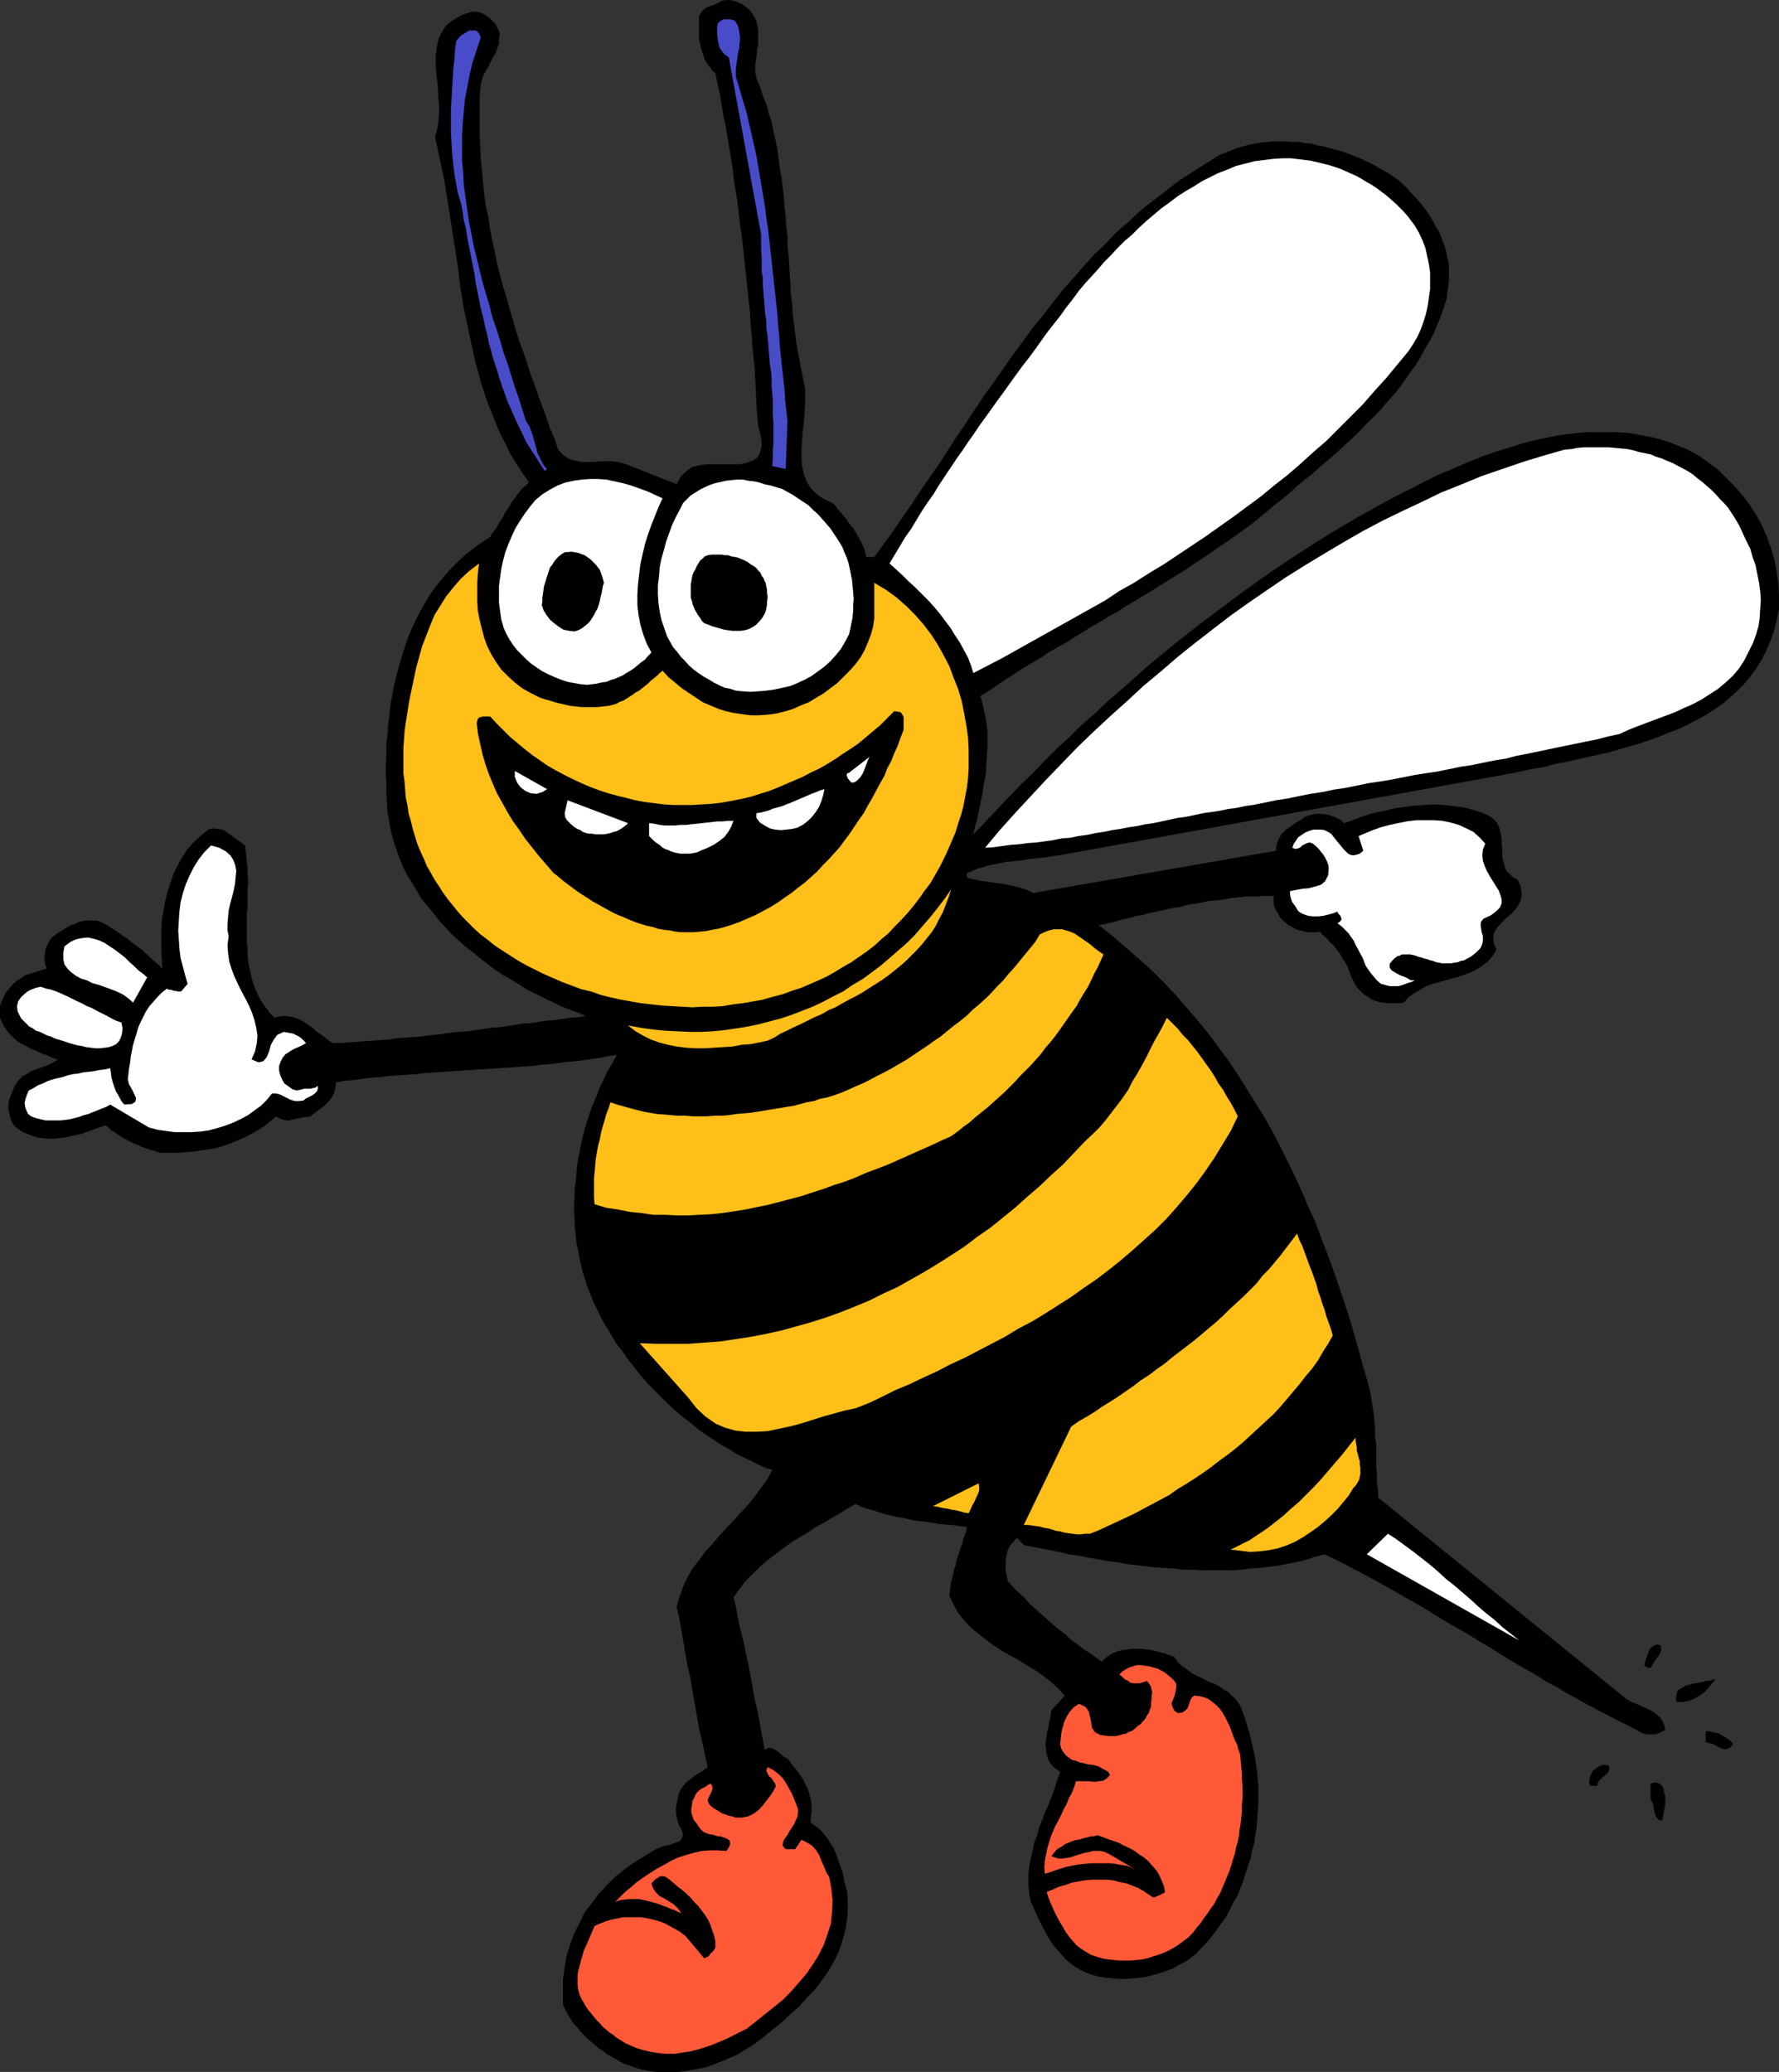
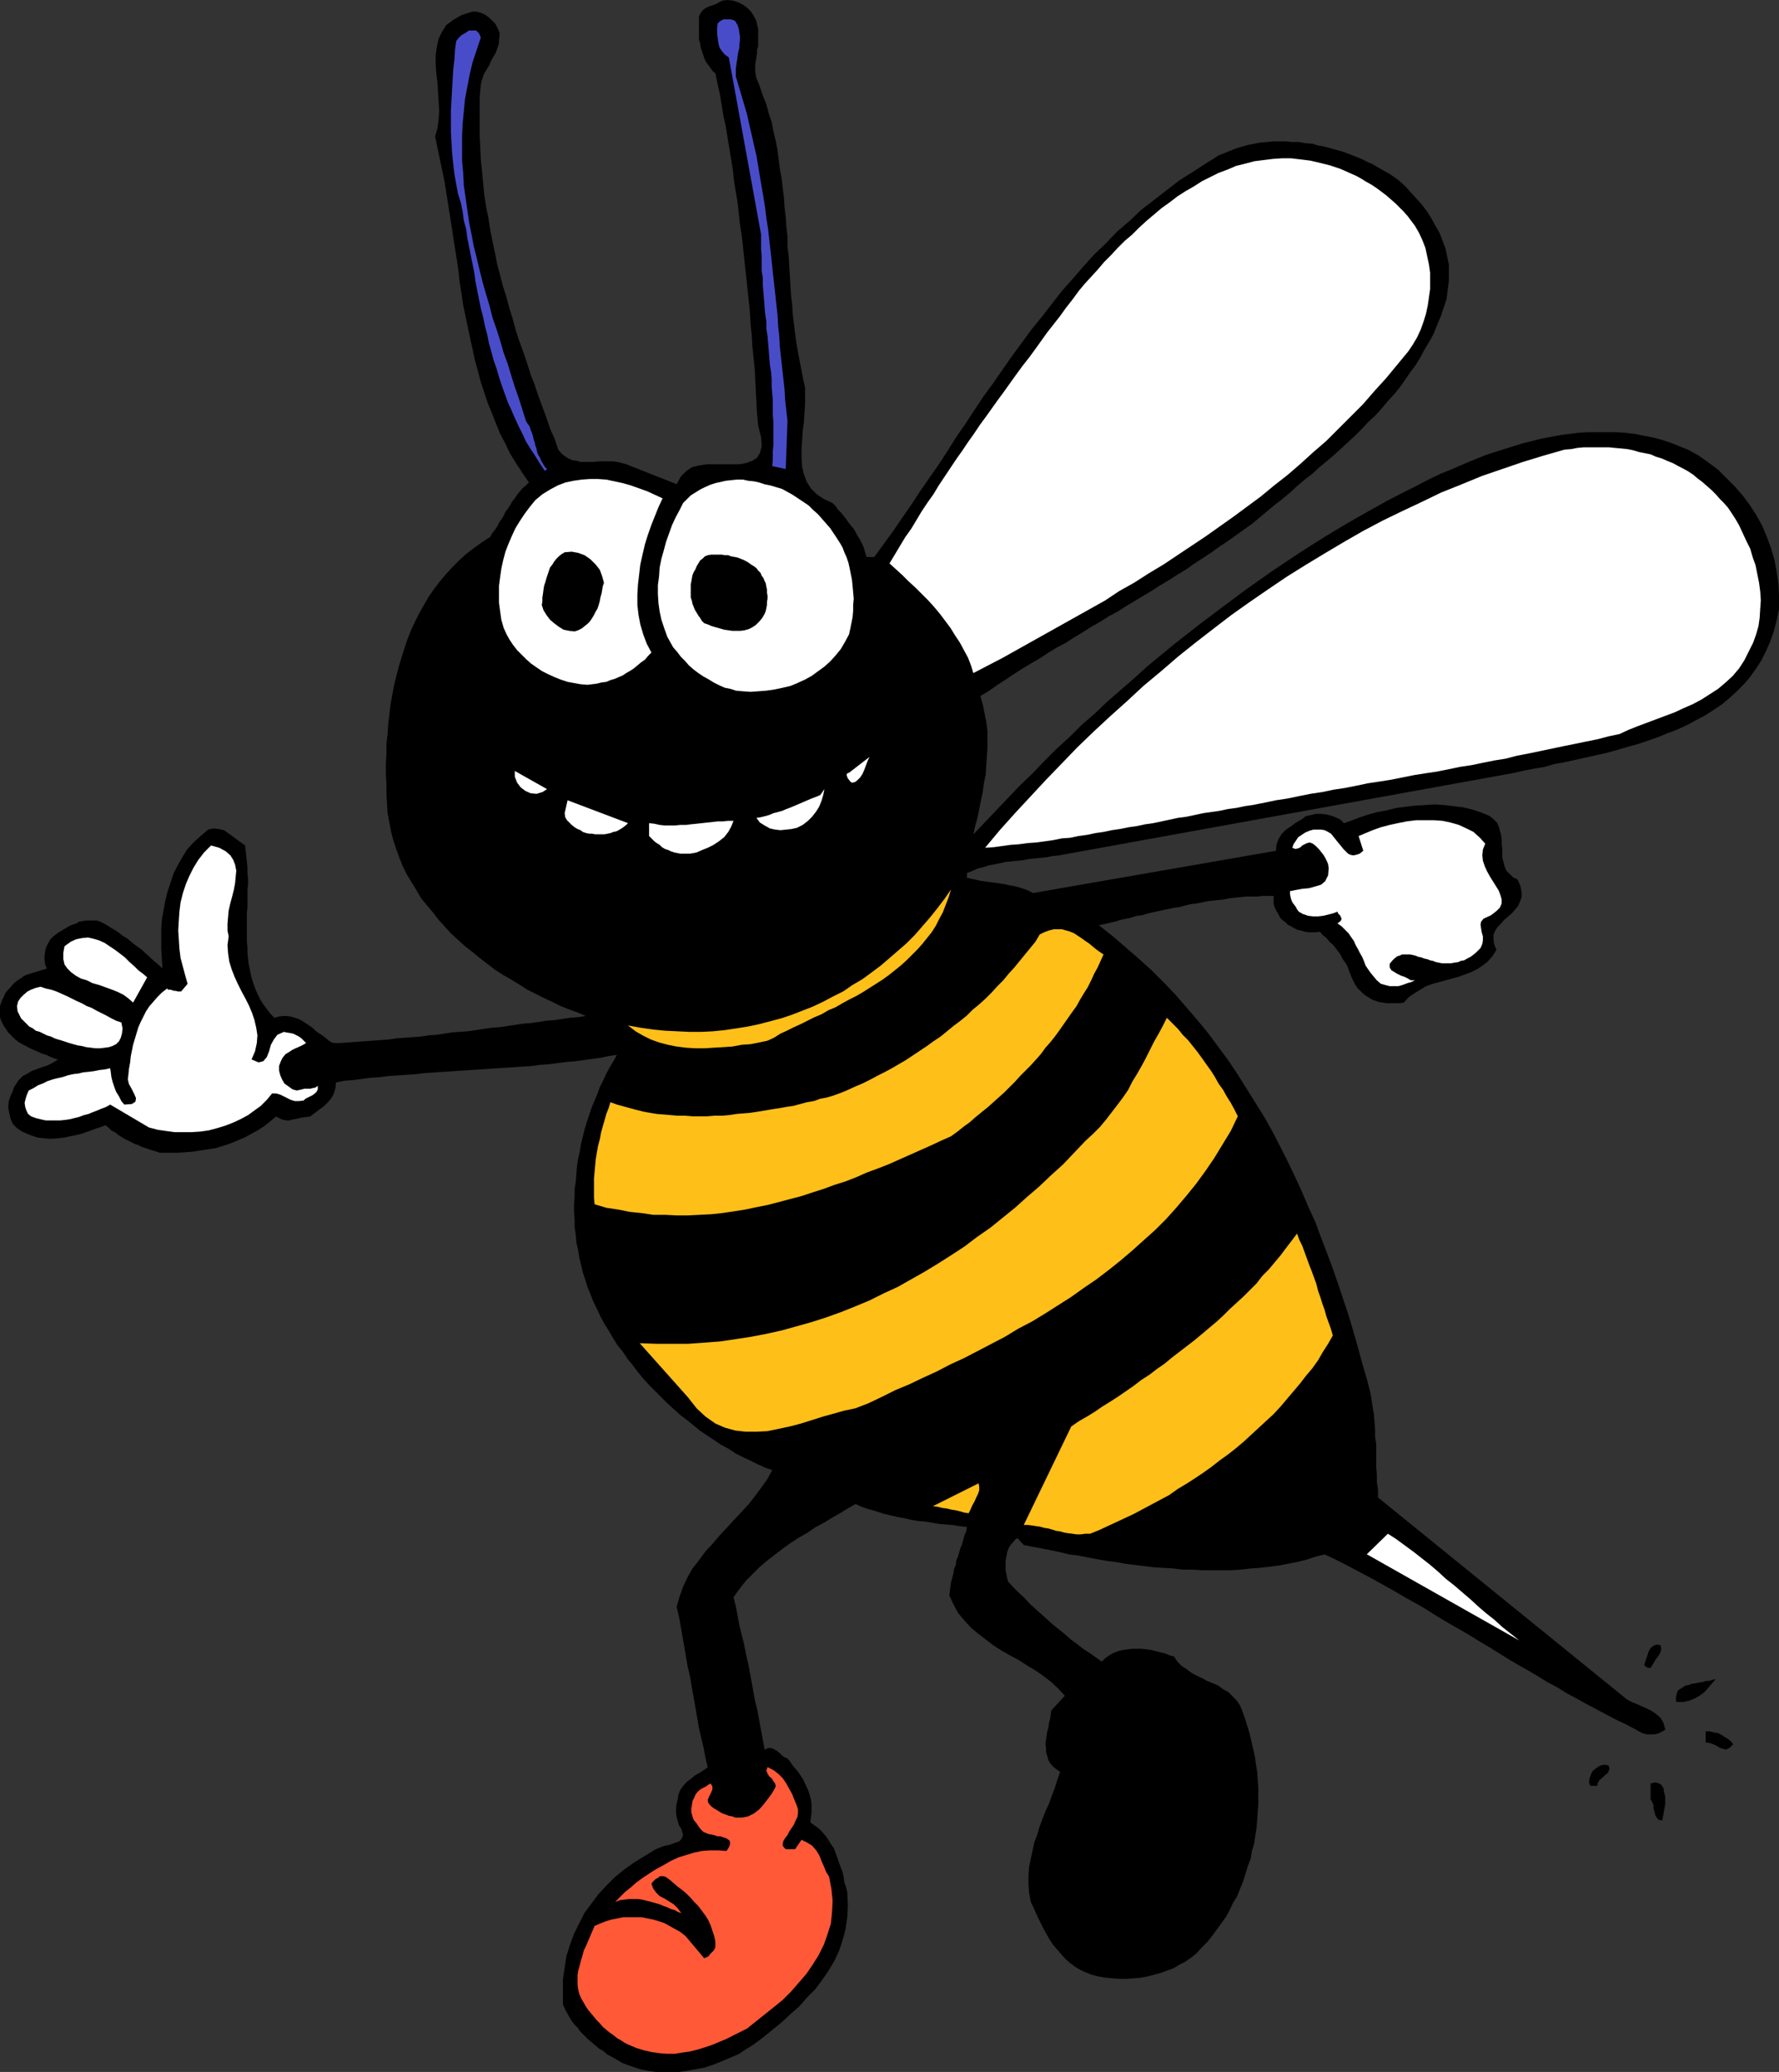
<svg xmlns="http://www.w3.org/2000/svg" xmlns:ns1="http://sodipodi.sourceforge.net/DTD/sodipodi-0.dtd" xmlns:ns2="http://www.inkscape.org/namespaces/inkscape" version="1.0" width="129.724mm" height="151.1mm" id="svg38" ns1:docname="Bee - Happy.wmf">
  <rect width="100%" height="100%" fill="#333333" stroke="none" />
  <ns1:namedview id="namedview38" pagecolor="#ffffff" bordercolor="#000000" borderopacity="0.25" ns2:showpageshadow="2" ns2:pageopacity="0.0" ns2:pagecheckerboard="0" ns2:deskcolor="#d1d1d1" ns2:document-units="mm" />
  <defs id="defs1">
    <pattern id="WMFhbasepattern" patternUnits="userSpaceOnUse" width="6" height="6" x="0" y="0" />
  </defs>
  <path style="fill:#000000;fill-opacity:1;fill-rule:evenodd;stroke:none" d="m 208.464,5.818 0.162,0.97 0.323,1.131 v 0.97 0.97 0.97 0.97 0.97 l -0.323,0.97 v 0.97 l -0.162,1.131 -0.162,0.97 -0.162,0.97 v 0.97 0.808 l 0.162,1.131 0.162,0.808 0.97,2.424 0.808,2.424 0.97,2.424 0.646,2.424 0.808,2.424 0.485,2.586 0.646,2.586 0.485,2.586 0.323,2.586 0.323,2.586 0.485,2.586 0.323,2.747 0.323,2.586 0.162,2.586 0.323,2.747 0.162,2.586 0.323,2.747 v 2.747 l 0.323,2.586 0.162,2.747 0.162,2.747 0.162,2.586 0.162,2.747 0.323,2.586 0.162,2.747 0.323,2.586 0.323,2.747 0.323,2.424 0.485,2.747 0.485,2.586 0.485,2.424 0.485,2.586 0.485,2.101 v 2.262 2.262 l -0.162,2.424 -0.162,2.586 -0.323,2.424 -0.162,2.586 -0.162,2.424 v 2.586 l 0.162,2.262 0.485,2.101 0.808,2.101 1.131,1.778 1.616,1.616 1.939,1.293 2.424,1.131 0.808,0.808 0.646,0.97 0.808,0.808 0.808,0.97 0.646,0.808 0.646,0.97 0.646,0.808 0.808,0.97 0.485,0.808 0.485,0.97 0.646,0.97 0.485,0.97 0.485,0.97 0.323,0.97 0.323,1.131 0.323,0.97 h 2.101 l 2.586,-3.555 2.586,-3.555 2.424,-3.555 2.586,-3.717 2.424,-3.717 2.586,-3.717 2.586,-3.717 2.424,-3.717 2.424,-3.878 2.586,-3.717 2.424,-3.717 2.586,-3.878 2.586,-3.555 2.586,-3.717 2.586,-3.717 2.747,-3.717 2.586,-3.555 2.909,-3.555 2.747,-3.555 2.747,-3.555 2.909,-3.232 2.909,-3.394 3.07,-3.394 3.232,-3.07 3.07,-3.232 3.394,-2.909 3.232,-3.07 3.555,-2.747 3.555,-2.747 3.555,-2.747 3.878,-2.424 3.717,-2.424 1.616,-0.97 1.454,-0.97 1.616,-0.646 1.616,-0.646 1.616,-0.646 1.616,-0.485 1.778,-0.485 1.616,-0.323 1.778,-0.323 1.778,-0.162 1.778,-0.162 h 1.616 1.778 l 1.778,0.162 h 1.778 l 1.778,0.323 1.939,0.162 1.616,0.485 1.778,0.323 1.778,0.485 1.778,0.485 1.616,0.485 1.778,0.646 1.616,0.646 1.616,0.646 1.616,0.808 1.454,0.646 1.616,0.97 1.454,0.808 1.454,0.808 1.454,0.97 1.293,0.97 1.778,1.616 1.454,1.616 1.616,1.778 1.454,1.616 1.454,1.939 1.131,1.778 1.131,2.101 1.131,1.939 0.808,2.101 0.808,2.101 0.485,2.262 0.485,2.262 v 2.262 2.262 l -0.323,2.424 -0.323,2.586 -0.808,2.424 -0.808,2.424 -0.97,2.262 -0.97,2.424 -1.131,2.101 -1.293,2.101 -1.293,2.424 -1.293,2.101 -1.454,1.939 -1.454,2.101 -1.454,2.101 -1.616,1.939 -1.778,1.939 -1.616,1.939 -1.778,1.939 -1.939,1.778 -1.778,1.939 -1.778,1.778 -1.939,1.778 -1.939,1.778 -1.939,1.778 -2.101,1.778 -1.939,1.616 -1.939,1.778 -2.101,1.616 -2.101,1.778 -1.939,1.778 -2.101,1.778 -2.101,1.616 -1.939,1.616 -1.939,1.616 -2.101,1.778 -2.262,1.616 -2.262,1.616 -2.262,1.616 -2.424,1.616 -2.262,1.616 -2.424,1.616 -2.262,1.454 -2.262,1.616 -2.424,1.454 -2.262,1.454 -2.424,1.454 -2.262,1.454 -2.424,1.454 -2.424,1.454 -2.424,1.454 -2.262,1.454 -2.424,1.293 -2.262,1.454 -2.586,1.454 -2.262,1.454 -2.424,1.454 -2.262,1.454 -2.424,1.293 -2.424,1.454 -2.424,1.616 -2.262,1.293 -2.424,1.454 -2.262,1.454 -2.424,1.616 -2.262,1.454 -2.262,1.616 -2.424,1.454 0.646,2.262 0.485,2.424 0.485,2.424 0.323,2.424 v 2.424 2.424 l -0.162,2.424 -0.162,2.424 -0.162,2.424 -0.485,2.424 -0.323,2.424 -0.485,2.262 -0.485,2.424 -0.485,2.424 -0.646,2.262 -0.485,2.262 3.232,-3.394 3.232,-3.394 3.232,-3.394 3.232,-3.394 3.394,-3.232 3.232,-3.394 3.394,-3.394 3.555,-3.232 3.394,-3.394 3.555,-3.07 3.555,-3.394 3.555,-3.07 3.717,-3.232 3.555,-3.232 3.717,-3.07 3.717,-3.07 3.717,-2.909 3.717,-2.909 3.878,-2.909 3.878,-2.909 3.878,-2.909 3.878,-2.747 3.878,-2.747 3.878,-2.586 3.878,-2.586 4.04,-2.586 3.878,-2.424 4.04,-2.424 3.878,-2.262 4.04,-2.262 4.04,-2.262 4.04,-2.101 2.262,-1.131 2.262,-1.131 2.101,-1.131 2.262,-1.131 2.424,-1.131 2.424,-0.97 2.262,-0.97 2.586,-1.131 2.424,-0.97 2.424,-0.97 2.424,-0.808 2.586,-0.808 2.586,-0.808 2.586,-0.808 2.586,-0.646 2.586,-0.646 2.586,-0.485 2.586,-0.485 2.424,-0.323 2.586,-0.323 2.586,-0.162 h 2.586 2.747 2.424 l 2.586,0.162 2.586,0.323 2.424,0.485 2.586,0.485 2.424,0.646 2.424,0.808 2.424,0.97 2.424,0.97 2.909,1.616 2.747,1.939 2.586,1.939 2.262,2.262 2.424,2.424 2.101,2.424 1.939,2.586 1.778,2.747 1.616,2.909 1.293,3.07 1.131,3.07 0.97,3.232 0.646,3.394 0.485,3.394 0.162,3.394 v 3.555 l -0.646,3.07 -0.808,3.07 -0.97,2.747 -1.131,2.586 -1.293,2.586 -1.454,2.262 -1.616,2.262 -1.778,2.101 -1.939,1.939 -1.939,1.778 -2.101,1.778 -2.424,1.616 -2.262,1.454 -2.424,1.293 -2.424,1.293 -2.747,1.293 -2.586,0.97 -2.747,1.131 -2.747,0.97 -2.909,0.97 -2.909,0.808 -2.747,0.808 -2.909,0.808 -2.909,0.646 -2.909,0.646 -2.909,0.646 -2.909,0.646 -2.747,0.485 -2.747,0.808 -2.909,0.485 -2.586,0.485 -2.747,0.646 -125.725,22.785 -1.616,0.162 -1.616,0.323 -1.616,0.162 -1.454,0.162 -1.778,0.162 -1.616,0.323 -1.616,0.162 -1.616,0.162 -1.616,0.162 -1.454,0.323 -1.616,0.323 -1.616,0.323 -1.454,0.485 -1.454,0.323 -1.454,0.646 -1.616,0.646 v 1.293 l 1.293,0.323 0.97,0.162 1.293,0.323 1.131,0.162 1.131,0.162 1.293,0.162 1.131,0.162 1.131,0.162 1.131,0.162 1.293,0.323 1.131,0.162 1.131,0.323 1.131,0.323 0.97,0.323 1.131,0.485 0.97,0.485 66.902,-11.635 0.162,-1.778 0.646,-1.616 0.808,-1.293 1.131,-1.131 1.454,-0.97 1.293,-0.97 1.454,-0.808 1.293,-0.97 1.454,-0.323 1.293,-0.323 h 1.454 l 1.454,0.162 1.293,0.323 1.293,0.485 1.293,0.646 0.97,0.97 2.262,-0.808 2.101,-0.808 2.424,-0.808 2.424,-0.646 2.586,-0.485 2.586,-0.646 2.586,-0.323 2.586,-0.323 2.747,-0.162 2.747,-0.162 2.586,0.162 2.747,0.323 2.586,0.323 2.586,0.646 2.424,0.808 2.262,0.97 1.131,0.97 0.808,0.808 0.485,1.131 0.323,1.131 0.323,1.131 0.162,1.293 v 1.293 l 0.162,1.293 v 1.293 1.131 l 0.323,1.131 0.323,1.293 0.485,1.131 0.808,0.808 0.97,0.97 1.293,0.646 0.808,1.778 0.323,1.778 v 1.293 l -0.485,1.293 -0.485,1.131 -0.808,0.97 -0.97,1.131 -0.97,0.808 -1.131,0.97 -0.808,0.97 -0.97,0.97 -0.646,0.97 -0.485,1.131 v 1.293 l 0.162,1.293 0.646,1.616 -1.131,1.778 -1.293,1.454 -1.454,1.131 -1.454,0.97 -1.616,0.808 -1.778,0.646 -1.778,0.646 -1.778,0.485 -1.778,0.485 -1.778,0.485 -1.778,0.485 -1.778,0.646 -1.616,0.97 -1.616,0.97 -1.616,1.131 -1.293,1.454 -1.131,0.162 h -1.131 -1.293 -0.97 l -1.131,-0.162 -1.131,-0.162 -0.97,-0.323 -0.97,-0.323 -0.97,-0.646 -0.808,-0.485 -0.808,-0.646 -0.808,-0.808 -0.646,-0.646 -0.646,-0.97 -0.485,-0.97 -0.485,-0.97 -0.323,-0.97 -0.323,-0.646 -0.323,-0.97 -0.323,-0.808 -0.646,-0.97 -0.485,-0.646 -0.485,-0.97 -0.485,-0.808 -0.646,-0.808 -0.485,-0.646 -0.646,-0.808 -0.808,-0.646 -0.646,-0.808 -0.646,-0.646 -0.808,-0.646 -0.646,-0.808 -1.131,0.162 h -0.97 -1.131 l -0.97,-0.162 -0.97,-0.323 -0.97,-0.162 -0.97,-0.485 -0.808,-0.485 -0.97,-0.485 -0.646,-0.646 -0.808,-0.646 -0.646,-0.646 -0.485,-0.97 -0.485,-0.808 -0.485,-0.97 -0.323,-0.97 v -2.262 h -1.454 -1.454 l -1.616,0.162 h -1.454 -1.616 l -1.454,0.162 -1.616,0.162 -1.454,0.162 -1.616,0.323 -1.454,0.162 -1.616,0.162 -1.454,0.162 -1.454,0.323 -1.616,0.323 -1.454,0.162 -1.454,0.323 -1.616,0.485 -1.454,0.162 -1.454,0.323 -1.616,0.323 -1.454,0.323 -1.454,0.323 -1.454,0.323 -1.616,0.485 -1.454,0.162 -1.454,0.485 -1.454,0.323 -1.616,0.323 -1.454,0.485 -1.454,0.323 -1.454,0.323 -1.454,0.323 3.878,3.07 3.555,3.07 3.717,3.232 3.394,3.07 3.394,3.394 3.232,3.394 3.07,3.555 3.07,3.555 2.909,3.555 2.747,3.717 2.747,3.717 2.586,3.878 2.424,3.878 2.424,3.878 2.424,3.878 2.262,4.04 2.101,4.04 2.101,4.202 1.939,4.04 1.939,4.202 1.778,4.202 1.939,4.202 1.616,4.363 1.616,4.202 1.616,4.363 1.454,4.202 1.454,4.363 1.454,4.363 1.293,4.363 1.293,4.525 1.131,4.202 1.293,4.363 0.485,1.939 0.485,1.778 0.323,2.101 0.323,2.101 0.323,1.939 0.162,1.939 0.162,2.101 v 2.101 l 0.323,1.939 v 2.262 2.101 2.101 l 0.162,1.939 v 2.101 l 0.323,2.101 v 2.101 l 68.518,55.59 1.454,0.808 1.616,0.646 1.778,0.808 1.778,0.808 1.454,0.97 1.293,1.131 0.808,1.454 0.485,1.778 -0.808,0.485 -0.97,0.485 -1.131,0.323 h -1.131 -1.131 l -1.131,-0.323 -0.97,-0.485 -0.808,-0.485 -2.747,-1.454 -2.747,-1.293 -2.747,-1.454 -2.747,-1.454 -2.747,-1.454 -2.586,-1.454 -2.747,-1.454 -2.586,-1.616 -2.747,-1.454 -2.586,-1.616 -2.747,-1.616 -2.586,-1.454 -2.747,-1.616 -2.586,-1.616 -2.586,-1.616 -2.747,-1.616 -2.586,-1.616 -2.747,-1.616 -2.586,-1.454 -2.747,-1.616 -2.586,-1.616 -2.586,-1.616 -2.586,-1.454 -2.909,-1.616 -2.424,-1.454 -2.909,-1.616 -2.586,-1.454 -2.747,-1.454 -2.747,-1.454 -2.747,-1.454 -2.586,-1.293 -2.747,-1.293 -2.586,0.646 -2.424,0.808 -2.586,0.646 -2.586,0.485 -2.424,0.485 -2.586,0.323 -2.747,0.323 -2.424,0.162 -2.747,0.323 -2.586,0.162 h -2.747 -2.586 -2.586 l -2.747,-0.162 h -2.747 l -2.586,-0.323 -2.747,-0.162 -2.586,-0.162 -2.586,-0.323 -2.747,-0.323 -2.586,-0.323 -2.586,-0.485 -2.586,-0.323 -2.747,-0.485 -2.586,-0.485 -2.424,-0.485 -2.586,-0.323 -2.586,-0.646 -2.424,-0.485 -2.424,-0.485 -2.586,-0.485 -2.424,-0.485 -1.778,-1.939 -0.646,0.485 -0.485,0.646 -0.485,0.485 -0.485,0.646 -0.323,0.646 -0.323,0.808 -0.162,0.808 -0.162,0.808 -0.162,0.97 v 0.808 0.808 0.97 l 0.162,0.808 0.162,0.808 0.162,0.808 0.162,0.646 1.454,1.616 1.454,1.454 1.616,1.454 1.454,1.616 1.616,1.454 1.616,1.454 1.616,1.454 1.616,1.454 1.616,1.293 1.616,1.293 1.616,1.454 1.778,1.293 1.616,1.293 1.778,1.131 1.616,1.131 1.778,1.293 0.97,-0.97 1.131,-0.808 1.131,-0.646 1.293,-0.485 1.293,-0.323 1.293,-0.162 1.293,-0.162 h 1.131 1.293 l 1.454,0.162 1.293,0.162 1.293,0.323 1.293,0.323 1.293,0.323 1.131,0.485 1.293,0.323 0.97,1.454 1.131,1.131 1.454,0.97 1.293,0.97 1.454,0.808 1.454,0.646 1.454,0.808 1.616,0.646 1.454,0.646 1.293,0.97 1.454,0.808 1.131,1.131 1.131,1.131 0.97,1.454 0.646,1.616 0.646,1.778 0.646,2.101 0.646,2.101 0.485,2.101 0.485,2.101 0.485,2.101 0.323,2.262 0.323,2.101 0.162,2.262 0.162,2.101 v 2.262 2.262 l -0.162,2.101 -0.162,2.262 -0.162,2.101 -0.323,2.101 -0.323,2.262 -0.646,2.101 -0.323,2.101 -0.808,2.101 -0.646,2.101 -0.646,2.101 -0.808,1.939 -0.808,2.101 -1.131,1.778 -0.97,2.101 -0.97,1.778 -1.293,1.778 -1.293,1.778 -1.293,1.778 -1.293,1.616 -1.616,1.616 -1.454,1.616 -1.454,1.131 -1.616,1.131 -1.616,0.808 -1.616,0.97 -1.778,0.646 -1.778,0.646 -1.778,0.485 -1.939,0.485 -1.778,0.323 -1.939,0.162 -1.939,0.162 h -1.939 l -1.778,-0.162 -1.939,-0.162 -1.939,-0.323 -1.939,-0.485 -1.616,-0.646 -1.454,-0.646 -1.616,-0.97 -1.293,-0.97 -1.293,-1.131 -1.131,-1.293 -1.131,-1.293 -1.131,-1.293 -0.97,-1.454 -0.808,-1.454 -0.808,-1.454 -0.808,-1.616 -0.808,-1.616 -0.646,-1.454 -0.646,-1.454 -0.646,-1.293 -0.485,-2.586 -0.162,-2.424 v -2.424 l 0.162,-2.262 0.485,-2.262 0.485,-2.262 0.485,-2.262 0.808,-2.101 0.646,-2.262 0.808,-2.101 0.808,-2.101 0.97,-2.101 0.808,-2.262 0.808,-2.101 0.646,-2.101 0.808,-2.262 -1.131,-0.808 -0.808,-0.646 -0.808,-0.97 -0.485,-0.808 -0.323,-1.131 -0.323,-1.131 v -1.131 l -0.162,-1.131 0.162,-1.131 0.162,-1.131 0.162,-1.131 0.323,-1.131 0.162,-1.293 0.323,-1.131 0.162,-1.131 0.162,-1.131 3.717,-4.04 -1.939,-2.101 -1.939,-1.778 -2.101,-1.616 -2.101,-1.454 -2.424,-1.454 -2.262,-1.454 -2.424,-1.293 -2.262,-1.293 -2.262,-1.454 -2.101,-1.616 -2.101,-1.616 -1.939,-1.616 -1.778,-1.939 -1.778,-2.101 -1.293,-2.424 -1.131,-2.424 0.162,-1.293 0.162,-1.293 0.162,-1.131 0.323,-1.131 0.323,-1.293 0.162,-1.131 0.485,-1.131 0.162,-1.293 0.485,-1.131 0.323,-1.131 0.323,-1.131 0.485,-1.131 0.323,-1.293 0.323,-1.131 0.485,-1.131 0.162,-1.131 -1.778,-0.162 -1.939,-0.323 -1.939,-0.162 -1.939,-0.162 -1.939,-0.323 -1.939,-0.323 -1.939,-0.162 -1.939,-0.323 -2.101,-0.485 -1.778,-0.323 -2.101,-0.485 -1.939,-0.485 -1.939,-0.646 -1.778,-0.485 -1.939,-0.646 -1.778,-0.808 -2.262,1.293 -2.101,1.293 -2.262,1.293 -2.101,1.293 -2.424,1.293 -2.101,1.454 -2.262,1.293 -2.262,1.454 -2.262,1.616 -2.101,1.616 -2.101,1.616 -2.101,1.778 -1.939,1.939 -1.939,1.939 -1.778,2.262 -1.616,2.262 0.646,2.586 0.485,2.586 0.485,2.586 0.646,2.586 0.646,2.586 0.485,2.586 0.646,2.747 0.485,2.586 0.485,2.586 0.485,2.747 0.485,2.586 0.646,2.586 0.485,2.747 0.485,2.586 0.485,2.586 0.485,2.747 0.97,-0.485 h 0.808 l 0.808,0.323 0.808,0.485 0.808,0.646 0.646,0.646 0.646,0.485 0.808,0.323 0.808,0.97 0.646,0.97 0.808,0.97 0.808,0.97 0.646,0.97 0.646,0.97 0.485,1.131 0.485,0.97 0.485,1.131 0.323,1.131 0.323,1.131 0.162,1.131 v 1.293 1.131 l -0.162,1.293 -0.162,1.454 1.131,0.808 1.131,0.808 0.97,0.97 0.97,1.131 0.808,1.131 0.646,1.131 0.808,1.131 0.485,1.293 0.485,1.293 0.485,1.454 0.485,1.293 0.485,1.293 0.323,1.454 0.162,1.293 0.485,1.454 0.323,1.293 0.162,3.555 -0.162,3.394 -0.485,3.232 -0.808,3.07 -0.97,2.909 -1.293,2.747 -1.616,2.747 -1.778,2.586 -1.939,2.586 -2.262,2.262 -2.101,2.424 -2.424,2.101 -2.424,2.262 -2.586,2.101 -2.586,2.101 -2.586,1.939 -2.101,1.293 -1.939,1.293 -2.262,0.97 -2.262,0.97 -2.424,0.97 -2.424,0.808 -2.586,0.485 -2.586,0.485 -2.586,0.323 h -2.586 -2.586 l -2.424,-0.323 -2.424,-0.485 -2.424,-0.808 -2.262,-0.808 -2.262,-1.293 -1.131,-0.646 -0.97,-0.485 -1.131,-0.97 -1.131,-0.646 -1.131,-0.97 -0.97,-0.808 -1.131,-0.97 -0.97,-0.97 -0.97,-0.97 -0.808,-1.131 -0.97,-0.97 -0.808,-1.131 -0.646,-1.131 -0.646,-1.131 -0.485,-0.97 -0.485,-1.131 v -3.394 -3.394 l 0.485,-3.232 0.485,-3.232 0.97,-3.07 1.131,-3.07 1.454,-2.909 1.454,-2.909 1.939,-2.586 1.939,-2.586 2.262,-2.424 2.262,-2.262 2.586,-2.101 2.747,-1.939 2.909,-1.778 2.909,-1.778 1.131,-0.485 1.293,-0.485 1.616,-0.323 1.293,-0.485 1.293,-0.485 0.646,-0.808 0.323,-0.97 -0.485,-1.616 -0.646,-0.97 -0.323,-1.131 -0.323,-1.131 -0.162,-1.293 v -1.293 l 0.162,-1.131 0.323,-1.293 0.162,-1.131 0.485,-1.293 0.808,-1.131 0.97,-1.131 1.131,-0.808 1.131,-0.97 1.131,-0.646 1.293,-0.808 1.131,-0.808 -0.646,-2.747 -0.485,-2.586 -0.646,-2.747 -0.646,-2.747 -0.485,-2.909 -0.485,-2.747 -0.485,-2.747 -0.485,-2.747 -0.485,-2.909 -0.646,-2.747 -0.485,-2.747 -0.485,-2.909 -0.485,-2.747 -0.485,-2.747 -0.485,-2.747 -0.646,-2.747 0.808,-2.747 0.97,-2.747 1.131,-2.424 1.454,-2.586 1.778,-2.262 1.778,-2.424 1.939,-2.101 1.939,-2.262 2.101,-2.262 1.939,-2.101 2.101,-2.262 1.939,-2.101 1.778,-2.262 1.778,-2.424 1.616,-2.262 1.293,-2.424 -1.939,-0.646 -2.101,-0.97 -1.939,-0.97 -2.101,-0.97 -1.939,-0.97 -1.939,-1.293 -2.101,-1.131 -1.939,-1.293 -1.939,-1.293 -1.939,-1.293 -1.778,-1.454 -1.778,-1.454 -1.939,-1.454 -1.778,-1.616 -1.778,-1.616 -1.616,-1.616 -1.778,-1.778 -1.616,-1.616 -1.616,-1.778 -1.454,-1.778 -1.454,-1.939 -1.454,-1.778 -1.293,-1.939 -1.454,-1.778 -1.293,-2.101 -1.131,-1.939 -1.131,-1.778 -1.131,-2.101 -0.97,-2.101 -0.97,-1.939 -0.808,-2.101 -0.808,-1.939 -0.646,-2.101 -0.646,-1.939 -0.485,-2.101 -0.485,-1.939 -0.323,-2.101 -0.485,-2.101 -0.162,-2.101 -0.323,-2.101 v -2.101 l -0.162,-2.101 v -2.101 l 0.162,-2.101 v -2.101 l 0.323,-2.101 0.162,-2.101 0.162,-2.101 0.323,-2.101 0.485,-2.101 0.323,-2.101 0.485,-1.939 0.485,-1.939 0.646,-2.101 0.646,-1.939 0.646,-1.939 0.808,-1.939 0.808,-1.939 0.646,-1.778 0.97,-1.939 0.808,-1.778 0.97,-1.778 0.97,-1.616 0.97,-1.778 -2.262,0.323 -2.262,0.485 -2.424,0.323 -2.262,0.323 -2.424,0.323 -2.262,0.162 -2.424,0.323 -2.424,0.323 -2.424,0.162 -2.424,0.323 -2.424,0.162 -2.424,0.162 -2.424,0.162 -2.424,0.162 -2.424,0.162 -2.586,0.162 -2.424,0.162 -2.424,0.162 -2.424,0.162 -2.586,0.162 -2.424,0.162 -2.424,0.162 -2.586,0.323 -2.424,0.162 -2.424,0.162 -2.424,0.162 -2.424,0.323 -2.586,0.162 -2.424,0.323 -2.424,0.323 -2.262,0.162 -2.424,0.485 -0.162,1.616 -0.485,1.616 -0.646,1.131 -0.97,1.131 -0.97,0.97 -1.293,0.97 -1.293,0.97 -1.293,0.97 -1.131,0.162 -1.293,0.162 -1.293,0.323 -0.97,0.162 -1.293,0.323 -1.293,-0.162 -0.97,-0.323 -1.131,-0.646 -1.778,1.454 -1.616,1.293 -1.778,1.131 -1.778,0.97 -1.778,0.97 -1.939,0.808 -1.939,0.808 -1.939,0.646 -2.101,0.646 -2.101,0.323 -2.101,0.323 -2.101,0.323 -2.101,0.162 -2.262,0.162 H 46.379 44.117 l -0.97,-0.323 -1.131,-0.323 -0.97,-0.323 -0.97,-0.323 -0.97,-0.323 -0.97,-0.485 -0.97,-0.323 -0.97,-0.485 -0.97,-0.485 -0.97,-0.485 -0.808,-0.485 -0.97,-0.646 -0.808,-0.646 -0.97,-0.485 -0.808,-0.808 -0.808,-0.646 -1.293,0.485 -1.454,0.485 -1.293,0.485 -1.454,0.485 -1.293,0.485 -1.454,0.323 -1.616,0.323 -1.454,0.323 -1.454,0.162 -1.616,0.162 h -1.293 l -1.616,-0.162 -1.454,-0.162 -1.454,-0.485 -1.293,-0.485 -1.454,-0.646 -1.454,-0.97 -1.131,-1.131 -0.646,-1.454 -0.323,-1.454 -0.323,-1.616 0.162,-1.778 0.485,-1.454 0.646,-1.454 0.323,-0.97 0.646,-0.97 0.485,-0.808 0.646,-0.646 0.646,-0.646 0.97,-0.485 0.808,-0.485 0.808,-0.485 0.97,-0.323 0.808,-0.323 0.97,-0.323 0.97,-0.323 0.808,-0.323 0.97,-0.485 0.808,-0.485 0.808,-0.485 -1.131,-0.323 -1.131,-0.485 -0.97,-0.485 -1.131,-0.323 L 10.504,289.906 9.373,289.421 8.242,288.937 7.11,288.29 6.141,287.805 5.01,287.159 4.04,286.351 3.232,285.543 2.262,284.573 1.616,283.604 0.97,282.634 0.323,281.341 0,280.372 v -1.131 -0.97 -0.97 l 0.323,-0.97 0.323,-0.808 0.485,-0.97 0.323,-0.808 0.646,-0.808 0.646,-0.646 0.646,-0.808 0.646,-0.646 0.808,-0.646 0.808,-0.485 0.646,-0.485 0.808,-0.485 5.818,-1.778 -0.485,-1.131 -0.162,-1.293 v -1.131 l 0.162,-1.293 0.323,-1.131 0.485,-0.97 0.646,-1.131 0.808,-0.808 0.646,-0.485 0.646,-0.485 0.808,-0.485 0.808,-0.485 0.808,-0.485 0.808,-0.485 0.808,-0.323 0.97,-0.323 0.808,-0.485 0.97,-0.162 0.97,-0.162 h 0.97 0.97 0.97 l 0.97,0.323 0.97,0.485 1.131,0.646 0.97,0.646 1.131,0.646 0.97,0.646 0.97,0.808 1.131,0.646 0.97,0.808 0.97,0.808 1.131,0.808 1.131,0.808 0.808,0.808 0.97,0.808 0.97,0.97 0.97,0.808 1.131,0.97 0.808,0.808 -0.162,-2.586 -0.162,-2.747 v -2.747 -2.747 l 0.162,-2.586 0.485,-2.747 0.485,-2.586 0.646,-2.586 0.808,-2.424 0.808,-2.424 1.131,-2.262 1.293,-2.262 1.293,-2.101 1.778,-1.939 1.939,-1.778 2.101,-1.778 1.454,-0.323 1.454,0.162 1.454,0.323 1.131,0.808 1.131,0.808 1.293,0.97 1.131,0.808 1.131,0.808 0.162,1.454 0.162,1.454 0.162,1.616 0.162,1.616 v 1.454 l 0.162,1.616 v 1.616 l -0.162,1.454 v 1.778 1.616 1.454 l -0.162,1.616 v 1.616 1.616 1.454 1.616 1.454 l 0.162,1.616 v 1.454 l 0.162,1.616 0.162,1.454 0.323,1.454 0.323,1.616 0.323,1.293 0.485,1.454 0.485,1.293 0.646,1.454 0.646,1.293 0.808,1.293 0.97,1.293 0.97,1.293 1.131,1.131 1.131,-0.323 1.131,-0.162 h 1.131 l 1.131,0.162 1.131,0.323 0.97,0.323 0.97,0.485 0.97,0.646 0.97,0.646 0.97,0.646 0.97,0.97 0.97,0.646 0.97,0.646 0.808,0.646 0.97,0.808 0.97,0.485 h 2.101 l 2.262,-0.162 2.262,-0.162 2.101,-0.162 2.262,-0.162 2.262,-0.162 2.262,-0.162 2.101,-0.323 2.262,-0.162 2.101,-0.162 2.262,-0.162 2.101,-0.323 2.262,-0.162 2.101,-0.323 2.101,-0.323 2.262,-0.162 2.101,-0.162 2.262,-0.323 2.101,-0.323 2.262,-0.323 2.262,-0.162 2.101,-0.323 2.101,-0.323 2.101,-0.323 2.262,-0.162 2.101,-0.323 2.101,-0.323 2.262,-0.162 2.101,-0.323 2.101,-0.323 2.262,-0.162 2.101,-0.323 -2.262,-0.97 -2.262,-0.808 -2.424,-0.97 -2.262,-1.131 -2.424,-1.131 -2.262,-1.131 -2.262,-1.131 -2.262,-1.454 -2.101,-1.293 -2.262,-1.293 -2.262,-1.454 -2.101,-1.616 -2.101,-1.616 -1.939,-1.616 -2.101,-1.616 -1.939,-1.778 -1.939,-1.778 -1.778,-1.939 -1.616,-1.778 -1.616,-2.101 -1.616,-1.939 -1.616,-1.939 -1.293,-2.262 -1.293,-2.101 -1.293,-2.101 -1.131,-2.262 -0.97,-2.424 -0.808,-2.262 -0.808,-2.424 -0.646,-2.424 -0.485,-2.586 -0.485,-2.586 -0.162,-2.586 -0.162,-2.747 v -2.747 l -0.162,-2.747 v -2.747 l 0.162,-2.747 v -2.747 l 0.323,-2.747 0.162,-2.586 0.323,-2.747 0.323,-2.747 0.485,-2.747 0.485,-2.586 0.646,-2.586 0.646,-2.586 0.808,-2.586 0.808,-2.586 0.808,-2.424 0.97,-2.424 1.131,-2.424 1.131,-2.262 1.293,-2.262 1.293,-2.262 1.454,-2.101 1.616,-2.101 1.616,-1.939 1.778,-1.939 1.939,-1.939 1.939,-1.778 2.101,-1.616 2.262,-1.616 2.262,-1.454 0.485,-0.97 0.808,-0.97 0.646,-0.97 0.485,-0.97 0.646,-0.97 0.646,-0.97 0.485,-1.131 0.646,-0.808 0.646,-0.97 0.485,-0.97 0.808,-0.97 0.646,-0.97 0.646,-0.808 0.808,-0.97 0.97,-0.808 0.808,-0.808 -1.778,-2.586 -1.778,-2.747 -1.616,-2.586 -1.293,-2.747 -1.454,-2.747 -1.131,-2.747 -1.131,-2.909 -1.131,-2.747 -0.97,-2.909 -0.97,-2.909 -0.808,-3.07 -0.808,-2.909 -0.646,-3.07 -0.646,-2.909 -0.646,-3.07 -0.646,-3.07 -0.646,-3.07 -0.485,-3.232 -0.485,-3.07 -0.323,-3.07 -0.485,-3.232 -0.485,-3.07 -0.485,-3.07 -0.485,-3.232 -0.485,-3.07 -0.485,-3.07 -0.485,-3.07 -0.485,-3.07 -0.646,-3.07 -0.646,-3.07 -0.646,-3.07 -0.646,-3.07 0.646,-2.262 0.323,-2.262 0.162,-2.586 -0.162,-2.586 -0.162,-2.586 -0.162,-2.586 -0.323,-2.586 -0.162,-2.586 v -2.424 l 0.323,-2.262 0.485,-2.262 0.97,-1.939 1.131,-1.778 1.939,-1.454 2.262,-1.293 2.909,-0.97 h 1.293 l 1.131,0.323 1.131,0.485 1.131,0.808 0.808,0.808 0.97,0.97 0.646,1.293 0.485,1.131 v 0.97 l -0.162,0.97 v 0.97 l -0.323,0.97 -0.323,0.97 -0.323,0.808 -0.485,0.808 -0.485,0.808 -0.485,0.97 -0.323,0.808 -0.485,0.808 -0.485,0.808 -0.485,0.808 -0.323,0.97 -0.323,0.97 -0.162,0.808 -0.323,3.555 v 3.555 3.394 3.394 l 0.162,3.394 0.162,3.394 0.323,3.232 0.323,3.394 0.323,3.232 0.485,3.232 0.646,3.07 0.485,3.232 0.646,3.232 0.646,3.07 0.646,3.232 0.808,3.07 0.808,3.07 0.97,3.07 0.808,3.07 0.97,3.07 0.808,3.07 0.97,2.909 1.131,3.07 0.97,2.909 0.97,3.07 1.131,2.909 0.97,2.909 1.131,3.07 1.131,3.07 0.97,2.909 1.293,2.909 0.97,2.909 0.97,1.131 0.808,0.646 0.97,0.646 1.131,0.485 1.131,0.162 1.131,0.323 h 1.131 1.293 1.293 l 1.293,-0.162 h 1.293 1.293 1.293 l 1.293,0.162 1.293,0.323 1.131,0.323 13.898,5.494 1.131,-2.101 1.454,-1.454 1.616,-1.131 1.939,-0.485 2.262,-0.323 h 2.262 2.262 2.262 2.101 l 1.778,-0.323 1.778,-0.646 1.293,-0.808 0.808,-1.293 0.485,-1.939 -0.162,-2.424 -0.808,-3.232 -0.323,-3.232 -0.162,-3.232 -0.162,-3.07 -0.162,-3.232 -0.162,-3.07 -0.323,-3.07 -0.323,-3.07 -0.162,-3.07 -0.323,-3.07 -0.162,-3.07 -0.323,-3.07 -0.323,-3.07 -0.323,-3.07 -0.323,-2.909 -0.323,-3.07 -0.323,-3.07 -0.323,-2.909 -0.485,-3.07 -0.323,-2.909 -0.323,-3.07 -0.485,-2.909 -0.485,-2.909 -0.323,-3.07 -0.485,-3.07 -0.485,-2.909 -0.485,-2.909 -0.485,-3.07 -0.646,-2.909 -0.485,-2.909 -0.485,-3.07 -0.646,-2.909 -0.646,-3.07 -0.808,-0.646 -0.646,-0.97 -0.646,-0.808 -0.646,-0.97 -0.323,-0.808 -0.323,-0.97 -0.323,-0.97 -0.323,-0.97 -0.162,-1.131 -0.323,-0.97 V 10.019 9.049 7.918 6.787 5.656 4.525 l 0.485,-0.97 0.646,-0.808 0.646,-0.485 0.97,-0.485 0.97,-0.323 0.97,-0.323 0.808,-0.485 0.97,-0.485 L 200.545,0 l 1.454,0.162 1.454,0.485 1.293,0.646 1.131,0.808 1.131,1.131 0.808,1.293 z" id="path1" />
  <path style="fill:#494cc9;fill-opacity:1;fill-rule:evenodd;stroke:none" d="m 203.454,23.27 0.808,2.747 0.808,2.747 0.808,2.747 0.646,2.909 0.646,2.747 0.646,2.909 0.646,2.747 0.485,2.909 0.485,2.909 0.485,2.909 0.485,2.747 0.485,3.07 0.323,2.747 0.485,3.07 0.323,2.909 0.323,2.909 0.323,2.909 0.323,3.07 0.323,2.909 0.323,2.909 0.323,3.07 0.323,2.909 0.162,2.909 0.323,2.909 0.162,3.07 0.323,2.909 0.323,2.909 0.323,2.909 0.323,2.909 0.162,2.909 0.323,2.909 0.323,2.909 -0.485,13.251 -3.717,-0.808 0.162,-1.939 v -2.101 l 0.162,-1.939 v -2.101 -1.939 -2.101 l -0.162,-1.939 v -1.939 -2.101 l -0.162,-1.939 -0.162,-1.939 v -2.101 l -0.162,-1.939 -0.323,-1.939 -0.162,-1.939 -0.162,-2.101 -0.162,-1.939 -0.162,-1.939 -0.323,-1.939 v -2.101 l -0.323,-1.939 -0.162,-1.939 -0.162,-2.101 -0.162,-1.939 -0.162,-1.939 v -2.101 l -0.323,-1.939 v -2.101 -1.939 l -0.162,-1.939 v -2.101 -1.939 l -8.888,-48.802 -1.131,-0.808 -0.808,-0.97 -0.646,-0.97 -0.323,-1.293 -0.162,-1.293 -0.162,-1.293 V 7.757 l 0.162,-1.293 0.485,-0.485 0.485,-0.323 0.646,-0.323 h 0.646 0.646 0.646 l 0.646,0.162 0.646,0.323 0.646,1.131 0.323,0.97 0.162,1.131 0.162,0.97 v 1.131 l -0.162,1.131 v 0.97 l -0.323,1.131 -0.162,1.131 -0.162,1.131 -0.162,1.131 -0.162,1.131 v 1.131 1.131 l 0.323,0.97 z" id="path2" />
  <path style="fill:#494cc9;fill-opacity:1;fill-rule:evenodd;stroke:none" d="m 132.512,10.342 -1.131,3.394 -1.131,3.394 -0.808,3.394 -0.646,3.394 -0.646,3.394 -0.323,3.394 -0.323,3.394 -0.162,3.394 v 3.394 3.394 l 0.323,3.555 0.162,3.232 0.485,3.394 0.485,3.394 0.485,3.394 0.646,3.232 0.646,3.394 0.808,3.232 0.808,3.394 0.808,3.232 0.97,3.394 0.97,3.232 0.808,3.232 1.131,3.232 0.97,3.07 0.97,3.394 1.131,3.07 0.97,3.232 0.97,3.07 1.131,3.232 0.97,3.07 0.97,3.07 0.485,0.808 0.485,0.646 0.323,0.97 0.323,0.808 0.323,0.97 0.162,0.808 0.323,0.97 0.162,0.808 0.323,0.808 0.162,0.97 0.323,0.808 0.485,0.808 0.323,0.808 0.485,0.808 0.485,0.808 0.646,0.646 -0.646,0.485 -1.293,-1.939 -1.293,-2.101 -1.293,-1.939 -1.293,-2.101 -0.97,-2.101 -1.131,-2.262 -0.97,-2.101 -0.97,-2.262 -0.97,-2.101 -0.808,-2.262 -0.808,-2.262 -0.808,-2.424 -0.646,-2.262 -0.808,-2.262 -0.646,-2.424 -0.646,-2.262 -0.485,-2.424 -0.646,-2.424 -0.485,-2.424 -0.646,-2.424 -0.485,-2.424 -0.485,-2.424 -0.485,-2.424 -0.323,-2.424 -0.485,-2.424 -0.485,-2.424 -0.485,-2.424 -0.485,-2.424 -0.323,-2.424 -0.646,-2.424 -0.323,-2.424 -0.485,-2.424 -0.808,-2.586 -0.485,-2.586 -0.485,-2.747 -0.323,-2.747 -0.323,-3.07 -0.162,-2.909 -0.162,-2.909 v -2.909 -3.07 l 0.162,-2.909 0.162,-2.909 0.162,-2.747 0.162,-2.747 0.323,-2.747 0.162,-2.586 0.323,-2.424 0.646,-0.808 0.808,-0.808 1.131,-0.646 0.97,-0.646 h 0.97 0.97 l 0.808,0.808 z" id="path3" />
  <path style="fill:#ffffff;fill-opacity:1;fill-rule:evenodd;stroke:none" d="m 389.94,62.215 1.131,1.939 0.97,2.101 0.808,2.101 0.485,2.262 0.485,2.262 0.323,2.262 v 2.262 2.262 l -0.323,2.262 -0.323,2.262 -0.485,2.262 -0.646,2.101 -0.808,2.262 -0.97,2.101 -1.131,1.939 -1.293,1.939 -3.07,3.717 -3.07,3.717 -3.232,3.555 -3.232,3.717 -3.232,3.232 -3.394,3.394 -3.394,3.394 -3.555,3.07 -3.555,3.232 -3.555,3.07 -3.717,2.909 -3.717,3.07 -3.717,2.747 -3.717,2.747 -3.878,2.747 -3.878,2.747 -3.878,2.586 -3.878,2.586 -3.878,2.586 -4.04,2.424 -4.04,2.586 -4.04,2.262 -3.878,2.586 -4.04,2.262 -4.04,2.262 -4.04,2.262 -4.04,2.262 -4.04,2.262 -4.04,2.262 -4.04,2.262 -4.04,2.101 -4.04,2.101 -0.646,-2.101 -0.808,-2.101 -1.131,-2.101 -1.131,-2.101 -1.293,-1.939 -1.293,-2.101 -1.454,-1.939 -1.454,-1.939 -1.616,-1.939 -1.616,-1.778 -1.778,-1.778 -1.778,-1.778 -1.778,-1.616 -1.778,-1.778 -1.778,-1.616 -1.778,-1.616 1.454,-2.424 1.454,-2.424 1.454,-2.424 1.616,-2.262 1.454,-2.424 1.454,-2.424 1.616,-2.424 1.616,-2.262 1.454,-2.424 1.616,-2.424 1.616,-2.424 1.616,-2.424 1.616,-2.262 1.616,-2.424 1.616,-2.262 1.616,-2.424 1.778,-2.424 1.616,-2.262 1.616,-2.262 1.778,-2.424 1.616,-2.262 1.616,-2.262 1.778,-2.424 1.778,-2.262 1.778,-2.424 1.616,-2.262 1.616,-2.262 1.778,-2.262 1.778,-2.262 1.616,-2.262 1.778,-2.262 1.778,-2.424 1.616,-1.939 1.778,-1.939 1.778,-1.939 1.778,-2.101 1.939,-1.939 1.778,-1.939 1.939,-1.939 2.101,-1.778 1.939,-1.939 1.939,-1.778 2.101,-1.778 2.101,-1.778 2.262,-1.616 2.101,-1.616 2.262,-1.454 2.262,-1.293 2.262,-1.454 2.262,-1.131 2.262,-1.131 2.586,-0.97 2.262,-0.97 2.586,-0.646 2.424,-0.646 2.586,-0.323 2.586,-0.323 2.424,-0.162 h 2.586 l 2.747,0.323 2.586,0.323 2.747,0.646 2.586,0.646 2.909,0.97 1.454,0.646 1.454,0.646 1.454,0.646 1.454,0.808 1.293,0.808 1.454,0.808 1.454,0.97 1.293,0.97 1.293,0.97 1.293,1.131 1.293,1.131 1.131,1.131 1.131,1.131 1.131,1.293 0.97,1.293 z" id="path4" />
  <path style="fill:#ffffff;fill-opacity:1;fill-rule:evenodd;stroke:none" d="m 478.174,142.852 1.131,1.939 0.97,2.101 0.97,2.101 1.131,2.262 0.646,2.262 0.808,2.262 0.485,2.424 0.485,2.424 0.323,2.424 0.162,2.424 -0.162,2.262 -0.162,2.586 -0.323,2.262 -0.646,2.262 -0.808,2.262 -1.131,2.262 -1.293,2.586 -1.454,2.262 -1.778,2.101 -1.939,1.778 -2.101,1.778 -2.262,1.454 -2.262,1.454 -2.424,1.293 -2.586,1.131 -2.424,1.131 -2.586,0.97 -2.586,0.97 -2.586,0.97 -2.586,0.97 -2.424,0.97 -2.424,1.131 -3.07,0.646 -3.07,0.808 -3.232,0.646 -3.07,0.646 -3.232,0.646 -3.07,0.646 -3.07,0.646 -3.07,0.646 -3.394,0.646 -3.07,0.808 -3.07,0.485 -3.232,0.646 -3.07,0.646 -3.232,0.485 -3.07,0.646 -3.232,0.646 -3.232,0.485 -3.07,0.485 -3.232,0.646 -3.232,0.646 -3.07,0.485 -3.232,0.485 -3.07,0.646 -3.232,0.646 -3.232,0.485 -3.07,0.646 -3.232,0.485 -3.232,0.646 -3.07,0.646 -3.232,0.485 -3.07,0.646 -3.232,0.646 -2.262,0.323 -2.262,0.485 -2.424,0.323 -2.262,0.485 -2.262,0.323 -2.262,0.323 -2.262,0.485 -2.262,0.485 -2.424,0.323 -2.262,0.485 -2.262,0.485 -2.262,0.485 -2.262,0.323 -2.262,0.485 -2.262,0.323 -2.424,0.485 -2.262,0.323 -2.262,0.485 -2.262,0.323 -2.262,0.485 -2.424,0.323 -2.262,0.485 -2.262,0.162 -2.424,0.485 -2.262,0.323 -2.424,0.323 -2.262,0.162 -2.424,0.323 -2.262,0.162 -2.424,0.323 -2.262,0.323 -2.424,0.162 4.04,-4.848 4.202,-4.686 4.202,-4.525 4.202,-4.525 4.363,-4.525 4.363,-4.525 4.525,-4.363 4.525,-4.202 4.686,-4.202 4.525,-4.202 4.848,-4.04 4.686,-4.04 4.848,-3.878 5.01,-3.878 4.848,-3.717 5.01,-3.555 5.171,-3.555 5.01,-3.394 5.171,-3.232 5.333,-3.232 5.171,-3.07 5.333,-3.07 5.494,-2.909 5.333,-2.586 5.494,-2.586 5.333,-2.586 5.656,-2.262 5.494,-2.262 5.656,-1.939 5.656,-1.939 5.818,-1.778 5.656,-1.616 1.939,-0.162 1.616,-0.323 1.778,-0.162 h 1.778 1.616 1.778 1.778 l 1.616,0.162 1.778,0.162 1.616,0.162 1.616,0.323 1.616,0.485 1.616,0.323 1.616,0.323 1.454,0.646 1.616,0.485 1.454,0.646 1.616,0.646 1.454,0.808 1.293,0.646 1.454,0.808 1.454,0.97 1.131,0.97 1.293,0.97 1.293,1.131 1.293,1.131 1.131,1.131 1.131,1.293 1.131,1.131 1.131,1.293 0.97,1.454 z" id="path5" />
  <path style="fill:#ffffff;fill-opacity:1;fill-rule:evenodd;stroke:none" d="m 182.608,137.358 -1.131,2.424 -0.97,2.424 -0.97,2.424 -0.97,2.747 -0.808,2.586 -0.646,2.747 -0.646,2.909 -0.323,2.747 -0.323,2.747 -0.162,2.747 v 2.909 l 0.323,2.747 0.485,2.586 0.808,2.747 0.97,2.586 1.293,2.424 -0.97,0.97 -0.808,0.97 -1.131,0.808 -0.97,0.808 -0.97,0.808 -0.97,0.646 -1.131,0.646 -0.97,0.646 -1.131,0.485 -1.131,0.485 -1.131,0.323 -1.131,0.485 -1.293,0.162 -1.293,0.323 -1.293,0.162 -1.293,0.162 -1.939,-0.162 -1.778,-0.323 -1.778,-0.323 -1.939,-0.646 -1.616,-0.646 -1.778,-0.808 -1.616,-0.808 -1.454,-0.97 -1.616,-1.131 -1.293,-1.131 -1.293,-1.293 -1.293,-1.293 -1.131,-1.454 -0.97,-1.454 -0.808,-1.454 -0.808,-1.778 -0.646,-2.262 -0.323,-2.262 -0.323,-2.424 v -2.424 -2.262 l 0.323,-2.424 0.323,-2.262 0.485,-2.262 0.646,-2.424 0.808,-2.101 0.97,-2.262 0.97,-2.101 1.293,-2.101 1.293,-1.939 1.454,-1.939 1.454,-1.778 1.939,-1.616 2.101,-1.293 2.101,-1.131 2.101,-0.808 2.262,-0.485 2.262,-0.323 2.262,-0.162 h 2.262 l 2.262,0.162 2.262,0.485 2.262,0.485 2.262,0.646 2.262,0.808 2.262,0.808 2.101,0.97 z" id="path6" />
  <path style="fill:#ffffff;fill-opacity:1;fill-rule:evenodd;stroke:none" d="m 231.573,149.801 0.646,1.131 0.485,1.293 0.646,1.454 0.485,1.454 0.323,1.454 0.323,1.616 0.323,1.616 0.162,1.616 0.162,1.778 0.162,1.778 -0.162,1.778 v 1.616 l -0.162,1.778 -0.323,1.616 -0.323,1.616 -0.323,1.454 -1.131,2.101 -1.131,1.939 -1.454,1.778 -1.454,1.616 -1.616,1.454 -1.778,1.293 -1.778,1.293 -1.778,0.97 -2.101,0.97 -1.939,0.808 -2.101,0.485 -2.262,0.485 -2.262,0.323 -2.101,0.162 -2.262,0.162 -2.262,-0.162 -1.778,-0.162 -1.454,-0.485 -1.616,-0.323 -1.454,-0.646 -1.616,-0.808 -1.293,-0.808 -1.454,-0.808 -1.454,-0.97 -1.293,-0.97 -1.293,-1.131 -1.131,-1.293 -1.131,-1.131 -0.97,-1.293 -1.131,-1.293 -0.808,-1.454 -0.808,-1.454 -0.808,-2.262 -0.808,-2.424 -0.485,-2.262 -0.323,-2.262 -0.162,-2.586 v -2.424 l 0.323,-2.424 0.162,-2.424 0.485,-2.424 0.646,-2.262 0.646,-2.424 0.808,-2.262 0.808,-2.262 0.97,-2.101 1.131,-2.101 0.97,-1.939 1.131,-1.131 0.97,-0.97 1.293,-0.808 1.293,-0.808 1.293,-0.646 1.454,-0.646 1.454,-0.485 1.454,-0.323 1.454,-0.323 1.454,-0.162 1.616,-0.162 h 1.616 l 1.454,0.323 1.616,0.162 1.454,0.323 1.454,0.485 1.616,0.323 1.616,0.485 1.616,0.485 1.454,0.808 1.454,0.808 1.454,0.97 1.454,0.97 1.454,0.97 1.293,1.293 1.293,1.131 1.131,1.293 1.131,1.293 1.131,1.293 0.97,1.454 0.97,1.454 z" id="path7" />
  <path style="fill:#000000;fill-opacity:1;fill-rule:evenodd;stroke:none" d="m 166.448,160.628 -0.323,0.97 -0.162,0.97 -0.162,0.97 -0.323,1.131 -0.162,0.97 -0.323,1.131 -0.323,0.97 -0.485,0.808 -0.485,0.97 -0.485,0.808 -0.646,0.97 -0.646,0.646 -0.808,0.646 -0.808,0.646 -0.97,0.485 -0.97,0.323 -1.454,-0.162 -1.616,-0.323 -1.293,-0.808 -1.293,-0.97 -1.131,-0.97 -0.97,-1.293 -0.808,-1.293 -0.485,-1.454 0.162,-0.97 v -1.131 l 0.162,-0.97 0.162,-1.293 0.162,-0.97 0.323,-0.97 0.323,-1.131 0.323,-0.97 0.323,-0.97 0.323,-0.97 0.646,-0.808 0.485,-0.808 0.646,-0.808 0.646,-0.646 0.808,-0.646 0.808,-0.485 1.939,-0.162 1.778,0.323 1.778,0.646 1.616,1.131 1.454,1.454 1.131,1.454 0.646,1.778 z" id="path8" />
  <path style="fill:#000000;fill-opacity:1;fill-rule:evenodd;stroke:none" d="m 208.464,156.588 0.485,0.646 0.646,0.646 0.323,0.808 0.485,0.646 0.323,0.808 0.323,0.646 0.162,0.97 0.162,0.646 v 0.97 l 0.162,0.808 v 0.808 l -0.162,0.97 v 0.808 l -0.162,0.808 -0.162,0.808 -0.323,0.808 -0.646,1.131 -0.808,0.97 -0.97,0.97 -0.97,0.646 -0.97,0.485 -1.131,0.323 -1.131,0.162 h -1.131 -1.131 l -1.131,-0.162 -1.131,-0.162 -1.131,-0.323 -1.131,-0.323 -1.131,-0.323 -1.131,-0.485 -0.97,-0.323 -0.646,-0.646 -0.485,-0.808 -0.485,-0.646 -0.485,-0.808 -0.485,-0.808 -0.323,-0.808 -0.323,-0.808 -0.162,-0.808 -0.323,-0.97 v -0.808 -0.97 -0.808 -0.97 l 0.162,-0.808 0.162,-0.97 0.162,-0.808 0.323,-0.808 0.485,-0.808 0.323,-0.808 0.485,-0.808 0.485,-0.808 0.646,-0.485 0.646,-0.646 0.808,-0.323 0.97,-0.162 h 0.97 0.97 0.97 l 0.808,0.162 h 0.97 l 0.808,0.323 0.97,0.162 0.808,0.162 0.808,0.323 0.808,0.323 0.646,0.323 0.808,0.485 0.646,0.485 0.808,0.485 z" id="path9" />
-   <path style="fill:#ffbf19;fill-opacity:1;fill-rule:evenodd;stroke:none" d="m 146.248,191.008 1.293,0.646 1.293,0.646 1.454,0.485 1.293,0.323 1.454,0.485 1.293,0.323 1.454,0.323 1.454,0.323 1.454,0.162 1.454,0.162 h 1.616 1.293 1.616 l 1.454,-0.162 1.454,-0.162 1.454,-0.323 0.97,-0.323 0.808,-0.485 0.97,-0.323 0.808,-0.485 0.97,-0.646 0.808,-0.485 0.808,-0.646 0.97,-0.485 0.808,-0.646 0.808,-0.646 0.808,-0.646 0.808,-0.808 0.808,-0.646 0.808,-0.646 0.808,-0.808 0.808,-0.646 1.616,1.778 1.778,1.454 1.939,1.616 1.939,1.293 1.939,1.293 1.939,1.293 1.939,0.808 2.262,0.97 2.101,0.646 2.101,0.485 2.262,0.323 2.424,0.323 h 2.262 l 2.424,-0.162 2.424,-0.323 2.586,-0.646 2.101,-0.646 2.101,-0.97 2.101,-0.808 2.101,-1.293 1.939,-1.131 1.939,-1.454 1.939,-1.454 1.616,-1.616 1.616,-1.616 1.616,-1.778 1.454,-1.939 1.131,-1.939 0.97,-2.262 0.808,-2.101 0.646,-2.262 0.323,-2.262 v -9.857 l 3.232,1.939 2.909,2.101 2.747,2.424 2.424,2.424 2.262,2.586 2.101,2.747 1.778,2.747 1.616,2.909 1.616,3.07 1.131,3.07 1.293,3.232 0.97,3.232 0.646,3.232 0.646,3.555 0.485,3.394 0.162,3.394 v 2.586 2.586 l -0.162,2.586 -0.323,2.586 -0.485,2.586 -0.485,2.586 -0.646,2.424 -0.808,2.424 -0.808,2.586 -0.97,2.262 -0.97,2.262 -1.131,2.424 -1.131,2.262 -1.293,2.262 -1.293,2.262 -1.616,2.101 -1.454,2.101 -1.616,2.101 -1.616,1.939 -1.778,1.939 -1.778,1.778 -1.778,1.939 -1.939,1.616 -1.939,1.778 -2.101,1.616 -2.101,1.454 -2.101,1.454 -2.262,1.293 -2.101,1.293 -2.262,1.293 -2.424,1.131 -2.262,0.97 -2.586,1.131 -2.586,0.808 -2.586,0.97 -2.586,0.646 -2.747,0.808 -2.747,0.485 -2.747,0.485 -2.747,0.323 -2.747,0.485 -2.747,0.162 h -2.909 l -2.747,0.162 -2.909,-0.162 -2.747,-0.162 -2.909,-0.162 -2.747,-0.323 -2.909,-0.323 -2.747,-0.485 -2.747,-0.485 -2.909,-0.646 -2.586,-0.646 -2.747,-0.97 -2.747,-0.646 -2.586,-0.97 -2.586,-0.97 -2.586,-1.131 -2.586,-1.131 -2.262,-1.131 -2.586,-1.293 -2.262,-1.293 -2.262,-1.454 -2.262,-1.454 -1.939,-1.293 -1.778,-1.454 -1.939,-1.454 -1.616,-1.454 -1.616,-1.616 -1.616,-1.616 -1.454,-1.616 -1.293,-1.616 -1.454,-1.778 -1.293,-1.778 -1.131,-1.778 -1.293,-1.939 -0.97,-1.778 -1.131,-1.939 -0.808,-1.939 -0.97,-2.101 -0.808,-1.939 -0.646,-2.101 -0.646,-2.101 -0.485,-2.101 -0.646,-2.101 -0.323,-2.262 -0.485,-2.262 -0.162,-2.101 -0.162,-2.262 -0.323,-2.262 v -2.262 -2.262 -2.424 l 0.162,-2.262 0.162,-2.424 0.323,-2.262 0.485,-3.07 0.485,-3.07 0.646,-3.07 0.646,-3.07 0.646,-3.07 0.808,-2.909 0.808,-2.909 1.131,-2.909 1.131,-2.909 1.131,-2.747 1.616,-2.586 1.616,-2.586 1.939,-2.424 2.101,-2.424 2.262,-2.101 2.747,-2.101 -0.323,2.747 -0.162,2.586 v 2.586 2.586 l 0.162,2.586 0.485,2.424 0.646,2.586 0.646,2.424 0.808,2.262 1.131,2.262 1.293,2.101 1.454,2.101 1.778,1.778 1.939,1.778 2.101,1.616 z" id="path10" />
  <path style="fill:#000000;fill-opacity:1;fill-rule:evenodd;stroke:none" d="m 249.025,201.189 -0.808,2.101 -0.808,2.262 -0.97,2.101 -0.808,2.101 -1.131,2.101 -0.808,2.101 -1.131,1.939 -1.131,2.101 -1.131,2.101 -1.131,1.939 -1.131,2.101 -1.293,1.778 -1.293,1.939 -1.293,1.939 -1.454,1.939 -1.293,1.778 -1.454,1.616 -1.616,1.778 -1.616,1.616 -1.454,1.616 -1.778,1.616 -1.616,1.454 -1.939,1.454 -1.778,1.454 -1.939,1.293 -1.778,1.293 -2.101,1.293 -2.101,1.131 -2.101,1.131 -2.262,0.97 -2.262,0.97 -2.262,0.808 -1.616,0.485 -1.778,0.485 -1.778,0.323 -1.616,0.323 -1.616,0.162 -1.778,0.162 h -1.616 -1.778 l -1.616,-0.162 -1.454,-0.323 -1.616,-0.162 -1.778,-0.323 -1.454,-0.485 -1.616,-0.323 -1.616,-0.485 -1.454,-0.485 -1.616,-0.646 -1.454,-0.646 -1.616,-0.646 -1.454,-0.646 -1.454,-0.808 -1.454,-0.808 -1.454,-0.808 -1.454,-0.808 -1.454,-0.97 -1.293,-0.808 -1.454,-0.97 -1.293,-0.97 -1.293,-0.97 -1.293,-0.97 -1.293,-1.131 -1.293,-0.97 -1.939,-2.262 -2.101,-2.424 -1.778,-2.262 -1.939,-2.424 -1.616,-2.424 -1.778,-2.424 -1.454,-2.424 -1.454,-2.586 -1.454,-2.586 -1.131,-2.586 -1.131,-2.747 -0.97,-2.747 -0.808,-2.747 -0.646,-2.909 -0.646,-2.909 -0.323,-2.909 0.162,-0.646 0.162,-0.485 0.323,-0.323 0.485,-0.162 0.646,-0.162 h 0.646 0.646 0.646 l 1.778,1.939 1.778,1.778 1.939,1.939 1.939,1.616 1.939,1.616 2.262,1.778 2.101,1.454 2.101,1.454 2.262,1.293 2.424,1.293 2.262,1.131 2.424,1.131 2.262,0.97 2.586,0.97 2.424,0.808 2.424,0.646 2.586,0.646 2.586,0.646 2.586,0.485 2.586,0.323 2.586,0.323 2.586,0.162 h 2.747 2.586 l 2.586,-0.162 2.747,-0.162 2.747,-0.323 2.586,-0.485 2.586,-0.485 2.747,-0.646 2.586,-0.808 2.586,-0.808 2.424,-0.97 2.262,-0.97 2.262,-0.97 2.262,-0.97 2.424,-1.293 2.101,-0.97 2.262,-1.293 2.101,-1.293 2.101,-1.454 2.262,-1.454 2.101,-1.454 1.939,-1.616 2.101,-1.778 1.939,-1.616 1.939,-1.939 1.939,-1.939 1.131,0.162 0.646,0.162 0.485,0.646 0.323,0.646 v 0.808 0.97 0.97 z" id="path11" />
  <path style="fill:#ffffff;fill-opacity:1;fill-rule:evenodd;stroke:none" d="m 234.805,215.733 -0.485,-0.323 -0.323,-0.485 -0.323,-0.323 -0.162,-0.485 -0.162,-0.323 v -0.323 l 0.162,-0.323 0.485,-0.162 5.656,-4.363 -0.485,0.97 -0.485,1.293 -0.485,1.293 -0.485,1.131 -0.646,0.97 -0.808,0.808 -0.646,0.485 z" id="path12" />
  <path style="fill:#ffffff;fill-opacity:1;fill-rule:evenodd;stroke:none" d="m 150.773,217.51 -1.293,0.808 -1.616,0.485 -1.616,-0.162 -1.454,-0.646 -1.293,-0.97 -0.97,-1.293 -0.646,-1.616 v -1.616 z" id="path13" />
-   <path style="fill:#ffffff;fill-opacity:1;fill-rule:evenodd;stroke:none" d="m 227.209,217.51 -0.323,1.616 -0.485,1.616 -0.646,1.616 -0.808,1.293 -1.131,1.454 -1.131,1.131 -1.454,1.131 -1.616,0.808 -1.454,0.323 -1.454,0.162 -1.616,0.162 -1.454,-0.162 -1.454,-0.323 -1.454,-0.808 -1.293,-0.808 -0.97,-1.293 v -1.293 l 1.131,-0.162 1.293,-0.323 1.131,-0.323 1.131,-0.485 1.293,-0.323 1.131,-0.323 1.131,-0.485 1.293,-0.485 1.131,-0.485 1.131,-0.485 1.131,-0.485 1.131,-0.485 1.131,-0.485 1.293,-0.485 1.131,-0.485 z" id="path14" />
+   <path style="fill:#ffffff;fill-opacity:1;fill-rule:evenodd;stroke:none" d="m 227.209,217.51 -0.323,1.616 -0.485,1.616 -0.646,1.616 -0.808,1.293 -1.131,1.454 -1.131,1.131 -1.454,1.131 -1.616,0.808 -1.454,0.323 -1.454,0.162 -1.616,0.162 -1.454,-0.162 -1.454,-0.323 -1.454,-0.808 -1.293,-0.808 -0.97,-1.293 l 1.131,-0.162 1.293,-0.323 1.131,-0.323 1.131,-0.485 1.293,-0.323 1.131,-0.323 1.131,-0.485 1.293,-0.485 1.131,-0.485 1.131,-0.485 1.131,-0.485 1.131,-0.485 1.131,-0.485 1.293,-0.485 1.131,-0.485 z" id="path14" />
  <path style="fill:#ffffff;fill-opacity:1;fill-rule:evenodd;stroke:none" d="m 173.073,226.883 -0.485,0.485 -0.808,0.646 -0.485,0.323 -0.808,0.485 -0.646,0.323 -0.808,0.162 -0.808,0.323 -0.808,0.162 -0.808,0.162 h -0.808 -0.97 -0.808 l -0.808,-0.162 h -0.808 l -0.808,-0.162 -0.97,-0.323 -0.646,-0.485 -0.808,-0.323 -0.808,-0.485 -0.808,-0.646 -0.646,-0.646 -0.646,-0.646 -0.485,-0.808 -0.162,-1.131 0.808,-3.555 z" id="path15" />
  <path style="fill:#ffffff;fill-opacity:1;fill-rule:evenodd;stroke:none" d="m 202.161,226.237 -0.646,1.616 -0.808,1.454 -1.131,1.454 -1.454,1.131 -1.454,0.97 -1.616,0.808 -1.616,0.646 -1.454,0.646 -0.808,0.162 -0.97,0.162 h -0.808 -0.97 -0.97 l -0.808,-0.162 -0.808,-0.162 -0.97,-0.323 -0.646,-0.323 -0.97,-0.323 -0.808,-0.485 -0.646,-0.646 -0.808,-0.485 -0.646,-0.485 -0.808,-0.808 -0.646,-0.646 v -3.555 l 1.454,0.162 1.454,0.323 1.454,0.162 h 1.454 1.293 l 1.454,-0.162 h 1.616 l 1.293,-0.162 1.616,-0.162 1.454,-0.162 1.454,-0.162 1.454,-0.162 1.454,-0.162 h 1.454 l 1.454,-0.162 z" id="path16" />
  <path style="fill:#ffffff;fill-opacity:1;fill-rule:evenodd;stroke:none" d="m 409.332,232.539 -0.646,1.616 -0.162,1.616 0.162,1.454 0.485,1.454 0.646,1.454 0.808,1.454 0.808,1.293 0.808,1.293 0.808,1.293 0.485,1.293 0.323,1.131 v 1.131 l -0.485,1.131 -0.97,0.97 -1.454,1.131 -2.101,0.97 -0.646,0.808 -0.162,0.808 0.162,1.131 0.162,0.97 0.323,1.131 v 1.131 l -0.162,0.97 -0.485,1.131 -0.646,0.646 -0.646,0.646 -0.808,0.646 -0.646,0.485 -0.97,0.485 -0.808,0.485 -0.97,0.162 -0.646,0.323 -1.131,0.162 -0.808,0.162 h -0.97 -0.646 -0.97 l -0.808,-0.162 -0.808,-0.162 -0.808,-0.323 -0.808,-0.162 -0.808,-0.323 -0.808,-0.162 -0.808,-0.323 -0.808,-0.162 -0.808,-0.323 -0.646,-0.162 -0.808,-0.162 h -0.808 -0.646 -0.808 l -0.646,0.323 -0.646,0.162 -0.808,0.646 -0.646,0.646 -0.646,0.808 v 0.97 l 0.485,0.808 0.808,0.485 0.808,0.485 0.97,0.485 0.97,0.323 0.97,0.485 0.808,0.485 h 1.131 l -0.97,0.485 -1.131,0.323 -1.293,0.485 -1.131,0.323 h -1.131 -1.293 l -1.293,-0.323 -1.131,-0.323 -1.131,-0.97 -0.808,-0.97 -0.808,-0.97 -0.808,-1.131 -0.646,-0.97 -0.485,-1.293 -0.485,-1.131 -0.646,-1.131 -0.485,-0.97 -0.646,-1.131 -0.485,-1.131 -0.808,-1.131 -0.646,-0.97 -0.97,-0.97 -0.97,-0.97 -1.131,-0.808 0.646,-0.485 0.323,-0.323 0.162,-0.485 -0.162,-0.323 -0.162,-0.485 -0.323,-0.323 -0.323,-0.323 -0.162,-0.485 -1.293,0.485 -1.293,0.323 -1.293,0.323 -1.454,0.162 h -1.454 l -1.293,-0.162 -1.454,-0.485 -1.131,-0.646 -0.485,-0.646 -0.323,-0.646 -0.485,-0.646 -0.485,-0.646 -0.323,-0.808 -0.162,-0.646 -0.162,-0.808 v -0.808 l 1.616,-0.323 1.778,-0.323 1.778,-0.162 1.778,-0.485 1.616,-0.485 1.131,-0.97 0.808,-1.616 0.162,-1.939 -0.162,-1.131 -0.323,-0.808 -0.485,-0.97 -0.485,-0.808 -0.646,-0.808 -0.646,-0.808 -0.808,-0.808 -0.808,-0.646 -0.808,-0.323 -0.808,0.162 -0.646,0.323 -0.646,0.323 -0.485,0.485 -0.646,0.323 -0.808,0.162 -0.808,-0.323 0.323,-0.97 0.646,-0.97 0.646,-0.97 0.97,-0.646 0.97,-0.646 1.131,-0.485 1.131,-0.323 h 1.131 0.97 l 0.97,0.162 0.97,0.485 0.808,0.485 0.646,0.808 0.646,0.808 0.646,0.808 0.808,0.97 0.646,0.808 0.646,0.646 0.646,0.646 0.646,0.323 0.808,0.162 0.808,-0.162 0.97,-0.323 0.97,-0.808 -1.293,-4.04 1.939,-0.808 1.939,-0.808 2.262,-0.808 2.424,-0.646 2.262,-0.485 2.424,-0.485 2.586,-0.323 h 2.424 2.424 l 2.424,0.162 2.262,0.485 2.262,0.646 2.101,0.97 1.939,0.97 1.778,1.616 z" id="path17" />
  <path style="fill:#ffffff;fill-opacity:1;fill-rule:evenodd;stroke:none" d="m 63.024,258.071 -0.323,2.424 0.162,2.262 0.323,2.262 0.646,2.101 0.808,2.101 0.97,2.101 0.97,1.939 1.131,2.101 0.97,1.939 0.808,1.939 0.646,1.939 0.485,2.101 0.323,2.101 -0.162,2.101 -0.485,2.262 -0.97,2.262 1.939,0.808 1.293,-0.323 0.97,-1.131 0.646,-1.616 0.485,-1.778 0.808,-1.454 0.97,-1.293 1.778,-0.808 0.808,0.162 0.97,0.162 0.808,0.162 0.646,0.323 0.97,0.485 0.646,0.485 0.646,0.646 0.646,0.646 -0.808,0.485 -0.97,0.485 -1.131,0.485 -0.97,0.485 -0.97,0.646 -0.808,0.485 -0.808,0.97 -0.485,0.97 -0.485,1.293 v 1.293 l 0.323,1.293 0.485,1.131 0.646,1.131 1.131,0.808 1.131,0.808 1.131,0.323 0.808,-0.162 0.646,-0.162 0.646,-0.162 h 0.808 0.808 l 0.646,-0.162 0.808,-0.162 0.646,-0.485 v 0.97 l -0.323,0.646 -0.485,0.485 -0.646,0.485 -0.646,0.323 -0.646,0.323 -0.646,0.323 -0.485,0.485 -1.293,0.162 h -1.131 l -1.131,-0.323 -0.97,-0.485 -0.97,-0.485 -0.97,-0.485 -1.131,-0.323 h -1.131 l -1.454,1.778 -1.616,1.616 -1.778,1.293 -1.778,1.293 -2.101,1.131 -2.101,0.97 -2.101,0.808 -2.101,0.646 -2.424,0.646 -2.262,0.323 -2.424,0.162 h -2.262 -2.424 l -2.424,-0.323 -2.262,-0.323 -2.424,-0.646 -10.666,-6.302 -1.131,0.646 -1.293,0.485 -1.131,0.485 -1.293,0.485 -1.131,0.485 -1.293,0.323 -1.293,0.485 -1.293,0.323 -1.293,0.323 -1.131,0.162 -1.454,0.162 h -1.293 -1.454 -1.293 l -1.454,-0.323 -1.293,-0.323 -1.293,-0.485 -0.808,-0.646 -0.485,-0.97 -0.323,-0.97 -0.162,-1.131 0.323,-1.293 0.323,-0.97 0.485,-1.131 1.293,-0.646 1.293,-0.808 1.293,-0.485 1.293,-0.646 1.454,-0.485 1.293,-0.323 1.454,-0.323 1.454,-0.485 1.454,-0.323 1.454,-0.162 1.293,-0.323 1.616,-0.162 1.293,-0.162 1.616,-0.323 1.454,-0.162 1.454,-0.323 0.162,1.131 0.162,1.293 0.323,1.293 0.485,1.454 0.485,1.293 0.808,1.293 0.646,1.293 0.808,0.97 2.101,-0.162 0.97,-0.646 0.162,-0.97 -0.485,-1.131 -0.646,-1.293 -0.808,-1.454 -0.323,-1.293 0.162,-1.293 0.162,-1.616 0.323,-1.778 0.162,-1.616 0.323,-1.616 0.323,-1.616 0.485,-1.616 0.485,-1.616 0.485,-1.616 0.646,-1.454 0.808,-1.616 0.646,-1.293 0.97,-1.454 1.131,-1.293 1.131,-1.293 1.131,-1.131 1.454,-1.131 0.323,0.323 h 0.646 l 0.485,0.162 0.485,0.162 h 0.485 l 0.485,0.162 h 0.485 0.485 l 1.778,-2.101 -0.646,-2.262 -0.646,-2.424 -0.646,-2.424 -0.323,-2.586 -0.162,-2.586 -0.162,-2.424 0.162,-2.747 0.162,-2.424 0.323,-2.586 0.646,-2.586 0.808,-2.424 0.97,-2.262 1.131,-2.262 1.293,-2.101 1.616,-2.101 1.939,-1.939 2.262,0.646 1.778,0.97 1.293,1.131 0.808,1.293 0.485,1.293 0.323,1.616 -0.162,1.616 -0.162,1.778 -0.323,1.778 -0.485,1.939 -0.485,1.778 -0.485,2.101 -0.162,1.778 -0.162,1.939 v 1.778 z" id="path18" />
  <path style="fill:#000000;fill-opacity:1;fill-rule:evenodd;stroke:none" d="m 361.014,239.326 -88.072,15.675 v -1.778 l 2.747,-0.485 2.586,-0.485 2.909,-0.485 2.586,-0.485 2.747,-0.646 2.909,-0.485 2.586,-0.646 2.747,-0.646 2.747,-0.485 2.747,-0.485 2.586,-0.646 2.747,-0.646 2.747,-0.485 2.747,-0.646 2.747,-0.485 2.747,-0.646 2.747,-0.485 2.586,-0.485 2.747,-0.485 2.747,-0.485 2.909,-0.485 2.747,-0.485 2.747,-0.323 2.747,-0.323 2.747,-0.323 2.747,-0.323 2.909,-0.162 2.747,-0.323 2.747,-0.162 2.909,-0.162 h 2.747 z" id="path19" />
  <path style="fill:#ffbf19;fill-opacity:1;fill-rule:evenodd;stroke:none" d="m 211.534,286.836 -2.262,0.485 -2.424,0.485 -2.424,0.162 -2.586,0.485 -2.586,0.162 -2.586,0.162 -2.424,0.162 h -2.586 l -2.586,-0.162 -2.586,-0.323 -2.424,-0.485 -2.424,-0.646 -2.262,-0.808 -2.262,-1.131 -1.939,-1.131 -2.101,-1.616 3.555,0.646 3.394,0.485 3.232,0.323 3.394,0.162 3.394,0.162 h 3.232 l 3.232,-0.162 3.232,-0.323 3.232,-0.485 3.07,-0.485 3.07,-0.646 3.07,-0.808 3.07,-0.808 2.909,-0.97 2.909,-1.131 2.909,-1.131 2.747,-1.293 2.747,-1.454 2.909,-1.454 2.586,-1.778 2.747,-1.616 2.424,-1.778 2.586,-1.939 2.262,-1.939 2.424,-2.101 2.424,-2.101 2.262,-2.262 2.101,-2.424 2.101,-2.424 1.939,-2.424 2.101,-2.747 1.778,-2.586 -0.646,2.101 -0.808,2.101 -0.808,2.101 -0.97,1.778 -0.97,1.939 -1.131,1.778 -1.293,1.616 -1.293,1.616 -1.454,1.616 -1.454,1.454 -1.454,1.454 -1.616,1.454 -1.616,1.293 -1.616,1.293 -1.778,1.293 -1.778,1.131 -1.778,1.131 -1.778,1.131 -1.939,1.131 -1.939,0.97 -1.778,0.97 -1.939,1.131 -1.939,0.808 -1.939,1.131 -1.939,0.808 -1.939,0.97 -1.939,0.97 -1.778,0.808 -1.939,0.97 -1.778,0.808 -1.778,1.131 z" id="path20" />
  <path style="fill:#ffbf19;fill-opacity:1;fill-rule:evenodd;stroke:none" d="m 304.131,263.081 -0.808,1.778 -0.808,1.778 -0.97,1.778 -0.808,1.778 -0.97,1.939 -1.131,1.778 -0.97,1.616 -0.97,1.778 -1.293,1.778 -1.131,1.616 -1.131,1.616 -1.131,1.616 -1.293,1.778 -1.293,1.616 -1.293,1.454 -1.293,1.778 -1.293,1.454 -1.454,1.616 -1.454,1.454 -1.454,1.454 -1.454,1.616 -1.454,1.454 -1.454,1.454 -1.616,1.454 -1.616,1.454 -1.454,1.293 -1.616,1.293 -1.778,1.454 -1.454,1.293 -1.778,1.293 -1.616,1.293 -1.778,1.293 -2.909,1.293 -2.747,1.293 -2.909,1.293 -2.909,1.293 -2.909,1.293 -2.909,1.293 -2.909,1.131 -3.07,1.131 -2.909,1.293 -2.909,1.131 -3.07,0.97 -3.07,1.131 -3.07,0.97 -2.909,0.97 -3.07,0.808 -3.07,0.808 -3.07,0.808 -3.232,0.646 -3.07,0.646 -3.07,0.485 -3.232,0.485 -3.07,0.323 -3.232,0.162 -3.232,0.162 h -3.07 l -3.232,-0.162 h -3.232 l -3.232,-0.485 -3.232,-0.323 -3.232,-0.646 -3.232,-0.485 -3.232,-0.97 -0.162,-1.778 v -1.778 -1.778 -1.778 l 0.162,-1.778 0.162,-1.778 0.162,-1.778 0.323,-1.939 0.323,-1.778 0.485,-1.778 0.323,-1.778 0.485,-1.778 0.485,-1.616 0.485,-1.778 0.646,-1.616 0.485,-1.616 1.778,0.646 1.778,0.485 1.778,0.485 1.778,0.485 1.939,0.485 1.778,0.323 1.939,0.323 1.939,0.162 1.939,0.162 1.939,0.162 h 2.101 l 1.939,0.162 h 2.101 1.939 l 1.939,-0.162 h 2.101 l 1.939,-0.162 2.101,-0.323 1.939,-0.162 1.939,-0.162 2.101,-0.323 1.939,-0.323 1.939,-0.323 2.101,-0.323 1.778,-0.323 2.101,-0.323 1.778,-0.485 1.778,-0.485 1.939,-0.323 1.778,-0.646 1.778,-0.323 1.616,-0.485 2.262,-0.808 1.939,-0.808 2.101,-0.97 1.939,-0.808 1.939,-0.97 2.101,-1.131 1.939,-0.97 2.101,-1.131 1.939,-1.131 1.939,-1.131 1.939,-1.293 1.939,-1.293 1.939,-1.293 1.778,-1.293 1.939,-1.293 1.778,-1.454 1.778,-1.454 1.939,-1.454 1.778,-1.454 1.616,-1.616 1.778,-1.454 1.778,-1.616 1.616,-1.616 1.616,-1.778 1.616,-1.616 1.454,-1.778 1.616,-1.778 1.454,-1.778 1.454,-1.778 1.454,-1.778 1.454,-1.778 1.131,-1.939 1.293,-0.646 1.293,-0.485 1.293,-0.323 h 0.97 1.293 l 1.131,0.323 1.131,0.323 1.131,0.485 0.97,0.646 0.97,0.646 1.131,0.808 0.97,0.646 0.97,0.808 0.97,0.808 1.131,0.808 z" id="path21" />
  <path style="fill:#ffffff;fill-opacity:1;fill-rule:evenodd;stroke:none" d="m 40.562,269.383 -3.878,6.949 -1.293,-1.131 -1.293,-0.97 -1.616,-0.808 -1.616,-0.646 -1.778,-0.646 -1.778,-0.646 -1.778,-0.485 -1.616,-0.808 -1.616,-0.485 -1.454,-0.808 -1.293,-0.97 -0.97,-0.97 -0.808,-1.131 -0.323,-1.454 v -1.778 l 0.323,-1.778 1.778,-1.293 1.454,-0.646 1.616,-0.323 1.616,-0.162 1.454,0.323 1.616,0.485 1.454,0.646 1.454,0.97 1.454,0.97 1.293,0.97 1.454,1.131 1.293,1.293 1.293,1.131 1.131,1.131 1.293,0.97 z" id="path22" />
  <path style="fill:#ffffff;fill-opacity:1;fill-rule:evenodd;stroke:none" d="m 33.451,281.826 0.323,1.616 -0.162,1.454 -0.323,1.131 -0.485,0.97 -0.808,0.808 -0.97,0.485 -0.97,0.323 -1.131,0.162 -1.293,0.162 H 26.341 l -1.293,-0.162 -1.293,-0.162 -1.293,-0.323 -1.131,-0.162 -1.131,-0.323 -1.131,-0.323 -0.97,-0.323 -0.97,-0.323 -1.131,-0.323 -0.97,-0.323 -0.97,-0.485 -1.131,-0.323 -0.97,-0.485 -0.97,-0.485 -1.131,-0.323 -0.808,-0.646 -0.97,-0.485 -0.808,-0.808 -0.646,-0.646 -0.808,-0.808 -0.485,-0.97 -0.485,-0.97 -0.162,-1.454 0.323,-1.293 0.646,-0.97 0.808,-0.808 1.131,-0.97 0.97,-0.485 1.293,-0.485 1.293,-0.323 1.454,0.485 1.454,0.323 1.454,0.485 1.454,0.646 1.454,0.646 1.293,0.646 1.293,0.646 1.454,0.646 1.454,0.808 1.293,0.485 1.454,0.808 1.293,0.646 1.293,0.646 1.454,0.808 1.293,0.646 z" id="path23" />
  <path style="fill:#ffbf19;fill-opacity:1;fill-rule:evenodd;stroke:none" d="m 341.137,307.682 -1.939,4.04 -2.262,3.717 -2.262,3.717 -2.424,3.555 -2.586,3.555 -2.747,3.394 -2.747,3.232 -2.747,3.07 -3.07,3.07 -3.07,2.747 -3.232,2.909 -3.232,2.747 -3.232,2.586 -3.394,2.586 -3.555,2.424 -3.394,2.424 -3.555,2.262 -3.555,2.262 -3.717,2.262 -3.717,1.939 -3.717,2.262 -3.717,1.939 -3.717,1.939 -3.717,1.939 -3.878,1.778 -3.717,1.939 -3.878,1.778 -3.717,1.778 -3.878,1.616 -3.555,1.778 -3.717,1.778 -3.717,1.454 -3.07,0.646 -2.909,0.808 -2.909,0.808 -3.07,0.97 -3.07,0.97 -3.07,0.808 -3.07,0.646 -3.07,0.646 -3.07,0.162 h -2.909 l -2.909,-0.323 -2.909,-0.808 -2.586,-1.131 -2.747,-1.939 -2.424,-2.262 -2.424,-3.07 -13.251,-14.867 4.525,0.162 h 4.525 4.363 l 4.525,-0.323 4.202,-0.323 4.363,-0.646 4.202,-0.646 4.202,-0.808 4.363,-0.97 4.04,-1.131 4.04,-1.131 4.04,-1.293 4.04,-1.454 4.04,-1.616 3.878,-1.616 3.878,-1.939 3.878,-1.778 3.717,-2.101 3.717,-2.101 3.717,-2.262 3.555,-2.262 3.717,-2.424 3.394,-2.586 3.717,-2.586 3.394,-2.747 3.394,-2.747 3.232,-2.909 3.394,-2.909 3.232,-3.07 3.394,-3.07 3.07,-3.232 3.07,-3.232 2.101,-1.939 1.939,-1.939 1.616,-1.939 1.616,-2.101 1.616,-2.101 1.454,-1.939 1.454,-2.101 1.131,-2.262 1.293,-2.101 1.293,-2.262 1.131,-2.101 1.131,-2.262 1.131,-2.262 1.293,-2.262 1.131,-2.101 1.131,-2.262 1.616,1.616 1.454,1.454 1.293,1.616 1.454,1.454 1.293,1.616 1.293,1.616 1.293,1.778 1.131,1.616 1.293,1.778 1.131,1.778 0.97,1.778 1.293,1.778 0.97,1.778 1.131,1.778 0.97,1.778 z" id="path24" />
  <path style="fill:#000000;fill-opacity:1;fill-rule:evenodd;stroke:none" d="m 167.741,285.705 -2.586,0.485 -2.586,0.646 -2.586,0.485 -2.586,0.485 -2.747,0.323 -2.586,0.323 -2.747,0.323 -2.586,0.485 -2.586,0.323 -2.747,0.162 -2.586,0.323 -2.747,0.323 -2.586,0.323 -2.747,0.323 -2.747,0.162 -2.586,0.162 -2.747,0.323 -2.747,0.323 -2.586,0.162 -2.747,0.162 -2.747,0.162 -2.586,0.323 -2.747,0.162 -2.747,0.162 -2.586,0.323 -2.747,0.162 -2.747,0.162 -2.586,0.323 -2.747,0.162 -2.586,0.323 -2.747,0.162 -2.586,0.323 v -1.293 l 2.424,-0.323 2.747,-0.485 2.586,-0.323 2.424,-0.323 2.747,-0.323 2.586,-0.323 2.586,-0.485 2.586,-0.323 2.747,-0.323 2.424,-0.323 2.747,-0.323 2.586,-0.323 2.586,-0.323 2.586,-0.323 2.747,-0.162 2.586,-0.323 2.586,-0.323 2.586,-0.323 2.747,-0.323 2.586,-0.162 2.586,-0.323 2.747,-0.162 2.586,-0.323 2.586,-0.323 2.747,-0.162 2.586,-0.323 2.586,-0.162 2.747,-0.162 2.586,-0.162 2.586,-0.323 2.747,-0.162 2.747,-0.323 z" id="path25" />
  <path style="fill:#ffbf19;fill-opacity:1;fill-rule:evenodd;stroke:none" d="m 367.316,368.119 -1.293,2.262 -1.454,2.262 -1.293,2.262 -1.616,2.262 -1.778,2.101 -1.616,2.101 -1.778,2.101 -1.778,2.101 -1.778,2.101 -1.939,2.101 -1.939,1.778 -2.101,1.939 -2.101,1.939 -2.101,1.939 -2.101,1.778 -2.262,1.778 -2.262,1.616 -2.262,1.778 -2.262,1.616 -2.424,1.616 -2.262,1.454 -2.424,1.454 -2.262,1.616 -2.424,1.293 -2.424,1.293 -2.424,1.293 -2.424,1.293 -2.424,1.131 -2.424,1.131 -2.424,1.131 -2.424,1.131 -2.424,0.97 h -1.293 l -1.293,0.162 h -1.131 l -1.131,-0.162 -1.293,-0.162 -0.97,-0.162 -1.131,-0.323 -1.131,-0.162 -0.97,-0.323 -1.131,-0.323 -1.131,-0.162 -1.131,-0.323 -1.131,-0.162 -0.97,-0.162 -1.293,-0.162 h -1.131 l 13.09,-27.148 2.101,-1.454 2.262,-1.293 2.101,-1.293 2.101,-1.454 2.101,-1.293 2.262,-1.454 2.101,-1.454 2.101,-1.454 2.101,-1.616 2.262,-1.454 2.101,-1.616 2.101,-1.454 1.939,-1.616 2.101,-1.616 2.101,-1.616 2.101,-1.616 1.939,-1.616 2.101,-1.778 1.939,-1.616 1.939,-1.778 1.778,-1.778 1.939,-1.778 1.939,-1.778 1.778,-1.778 1.778,-1.778 1.616,-2.101 1.778,-1.778 1.616,-1.939 1.616,-1.939 1.454,-1.939 1.616,-2.101 1.454,-1.939 0.646,1.778 0.808,1.616 0.646,1.778 0.646,1.778 0.646,1.778 0.646,1.616 0.646,1.778 0.646,1.778 0.485,1.939 0.646,1.778 0.485,1.616 0.646,1.778 0.485,1.778 0.646,1.778 0.646,1.778 z" id="path26" />
-   <path style="fill:#000000;fill-opacity:1;fill-rule:evenodd;stroke:none" d="m 294.273,386.38 -0.646,1.616 -0.646,1.454 -0.646,1.616 -0.808,1.454 -0.646,1.454 -0.808,1.616 -0.646,1.293 -0.808,1.616 -0.808,1.293 -0.97,1.616 -0.808,1.454 -0.646,1.293 -0.808,1.616 -0.97,1.454 -0.808,1.293 -0.808,1.454 -0.808,1.616 -0.808,1.293 -0.808,1.454 -0.808,1.454 -0.646,1.616 -0.808,1.454 -0.646,1.454 -0.646,1.616 -0.646,1.454 -0.485,1.616 -0.646,1.454 -0.485,1.616 -0.323,1.616 -0.485,1.616 -0.323,1.778 -0.323,1.454 1.454,3.07 1.778,2.909 2.101,2.586 2.101,2.424 2.262,2.262 2.586,2.101 2.586,1.939 2.747,1.939 2.586,1.939 2.909,1.939 2.747,2.101 2.586,1.939 2.909,2.101 2.424,2.101 2.424,2.424 2.424,2.586 v 0.485 l -0.162,0.485 -0.485,0.323 -0.646,0.162 -0.97,0.323 h -0.808 l -0.97,0.162 -0.97,-0.162 -0.97,-1.778 -1.131,-1.778 -1.454,-1.616 -1.454,-1.616 -1.616,-1.454 -1.778,-1.454 -1.939,-1.454 -1.778,-1.293 -1.939,-1.131 -2.101,-1.293 -2.101,-1.293 -1.939,-1.131 -2.101,-1.293 -1.939,-1.293 -1.939,-1.131 -1.939,-1.131 -1.778,-1.293 -1.778,-1.293 -1.454,-1.293 -1.616,-1.454 -1.293,-1.454 -1.131,-1.454 -0.97,-1.616 -0.808,-1.616 -0.485,-1.616 -0.323,-1.939 v -1.939 l 0.162,-1.939 0.485,-2.262 0.808,-2.262 1.131,-2.424 1.454,-2.586 0.646,-1.778 0.646,-1.939 0.646,-1.778 0.808,-1.616 0.646,-1.778 0.97,-1.616 0.646,-1.778 0.808,-1.616 0.808,-1.616 0.808,-1.616 0.646,-1.778 0.646,-1.778 0.485,-1.778 0.646,-1.778 0.485,-1.939 0.323,-1.939 0.646,-1.454 0.485,-1.616 0.485,-1.616 0.485,-1.616 0.485,-1.778 0.646,-1.454 0.485,-1.778 0.646,-1.616 0.646,-1.454 0.97,-1.454 0.97,-1.131 1.131,-1.131 1.131,-0.97 1.616,-0.808 1.616,-0.485 1.939,-0.323 0.485,0.646 0.323,0.808 0.323,0.808 0.162,0.646 v 0.808 0.808 l -0.162,0.808 -0.162,0.97 -0.162,0.808 -0.323,0.97 -0.323,0.808 -0.323,0.808 -0.162,0.808 -0.323,0.97 -0.323,0.808 z" id="path27" />
-   <path style="fill:#ffbf19;fill-opacity:1;fill-rule:evenodd;stroke:none" d="m 372.972,410.135 -1.293,2.101 -1.454,1.778 -1.616,1.939 -1.778,1.778 -1.778,1.616 -1.939,1.616 -2.101,1.454 -1.939,1.293 -2.262,1.293 -2.262,0.97 -2.424,0.808 -2.424,0.485 -2.586,0.323 -2.586,0.162 -2.586,-0.323 -2.747,-0.323 2.586,-1.293 2.586,-1.293 2.424,-1.616 2.424,-1.616 2.262,-1.778 2.262,-1.778 2.101,-1.939 2.101,-1.778 2.101,-2.101 2.101,-2.101 1.939,-2.101 1.939,-2.262 1.939,-2.262 1.939,-2.262 1.778,-2.262 1.939,-2.424 v 0.97 l 0.162,0.808 0.162,0.97 v 0.97 l 0.323,0.97 0.162,0.808 0.323,0.97 v 0.808 l 0.162,0.97 v 0.97 0.808 l -0.162,0.808 -0.162,0.808 -0.485,0.808 -0.485,0.808 z" id="path28" />
  <path style="fill:#000000;fill-opacity:1;fill-rule:evenodd;stroke:none" d="m 228.987,412.72 -2.101,1.778 -2.262,1.616 -2.262,1.616 -2.424,1.616 -2.424,1.454 -2.586,1.616 -2.262,1.616 -2.424,1.454 -2.262,1.778 -2.101,1.778 -2.101,1.939 -1.778,2.101 -1.616,2.101 -1.293,2.262 -1.131,2.586 -0.808,2.747 0.485,1.616 0.323,1.616 0.485,1.454 0.485,1.616 0.485,1.616 0.323,1.616 0.485,1.616 0.485,1.616 0.323,1.616 0.485,1.616 0.323,1.616 0.485,1.616 0.323,1.616 0.323,1.616 0.323,1.616 0.485,1.778 0.323,1.616 0.323,1.616 0.162,1.616 0.323,1.778 0.323,1.616 0.162,1.616 0.323,1.778 0.162,1.616 0.323,1.616 v 1.778 l 0.162,1.616 v 1.778 l 0.162,1.616 0.162,1.616 v 1.778 1.778 l -1.131,0.162 -0.97,0.162 h -1.293 l -0.97,-0.323 -1.131,-0.485 -0.808,-0.646 -0.646,-0.808 -0.162,-1.293 -0.485,-1.293 -0.162,-1.616 -0.323,-1.293 -0.162,-1.616 -0.323,-1.293 -0.162,-1.616 -0.323,-1.293 -0.162,-1.616 -0.162,-1.454 -0.162,-1.454 -0.162,-1.454 -0.162,-1.616 -0.162,-1.454 -0.162,-1.454 -0.162,-1.454 -0.162,-1.454 -0.162,-1.454 -0.323,-1.616 v -1.454 l -0.162,-1.454 -0.323,-1.454 -0.162,-1.454 -0.162,-1.454 -0.485,-1.454 -0.162,-1.454 -0.323,-1.293 -0.323,-1.454 -0.323,-1.454 -0.485,-1.454 -0.323,-1.293 -0.485,-1.454 -0.646,-1.293 0.646,-8.08 24.563,-29.572 z" id="path29" />
  <path style="fill:#ffbf19;fill-opacity:1;fill-rule:evenodd;stroke:none" d="m 266.963,417.083 -1.131,-0.162 -1.131,-0.323 -1.293,-0.323 -1.131,-0.162 -1.293,-0.323 -1.293,-0.162 -1.293,-0.323 -1.293,-0.162 12.605,-6.302 0.162,0.97 v 0.97 l -0.323,0.97 -0.485,0.97 -0.485,1.131 -0.646,1.131 -0.485,1.131 z" id="path30" />
  <path style="fill:#ffffff;fill-opacity:1;fill-rule:evenodd;stroke:none" d="m 418.705,452.15 -42.016,-23.755 5.818,-5.656 2.262,1.454 2.424,1.778 2.424,1.778 2.262,1.778 2.262,1.778 2.262,1.939 2.101,1.939 2.262,1.778 2.262,1.939 2.262,1.939 2.101,1.939 2.262,1.939 2.262,1.778 2.101,1.939 2.262,1.778 z" id="path31" />
  <path style="fill:#000000;fill-opacity:1;fill-rule:evenodd;stroke:none" d="m 457.651,453.443 0.162,0.808 v 0.646 l -0.323,0.808 -0.485,0.808 -0.646,0.808 -0.485,0.808 -0.485,0.808 -0.485,0.808 h -0.323 l -0.646,-0.162 -0.485,-0.323 -0.323,-0.323 0.323,-0.97 0.323,-0.97 0.323,-0.97 0.323,-0.97 0.485,-0.808 0.808,-0.646 0.808,-0.323 z" id="path32" />
-   <path style="fill:#ff5938;fill-opacity:1;fill-rule:evenodd;stroke:none" d="m 324.169,464.108 v 0.97 l -0.162,1.131 -0.323,1.293 -0.485,1.131 -0.323,0.97 0.323,0.97 0.485,0.97 0.97,0.646 1.131,-0.162 0.808,-0.485 0.646,-0.646 0.323,-0.808 0.323,-0.97 0.323,-0.808 0.485,-0.646 0.485,-0.323 1.454,0.162 1.293,0.323 1.131,0.485 1.131,0.808 0.97,0.808 0.97,0.97 0.808,1.131 0.646,1.131 0.646,1.293 0.646,1.293 0.485,1.293 0.485,1.293 0.485,1.293 0.646,1.293 0.323,1.293 0.485,1.293 0.162,1.778 0.162,1.778 0.162,1.778 v 1.616 l 0.162,1.778 v 1.778 1.778 l -0.162,1.778 v 1.616 l -0.162,1.778 -0.162,1.616 -0.323,1.778 -0.162,1.616 -0.323,1.616 -0.485,1.616 -0.323,1.778 -0.485,1.454 -0.485,1.616 -0.485,1.616 -0.646,1.454 -0.646,1.616 -0.646,1.454 -0.646,1.616 -0.808,1.293 -0.808,1.616 -0.97,1.293 -0.97,1.454 -0.97,1.293 -0.97,1.454 -1.131,1.293 -0.97,1.293 -1.293,1.293 -1.293,0.97 -1.293,0.97 -1.293,0.808 -1.454,0.808 -1.454,0.646 -1.293,0.485 -1.616,0.485 -1.454,0.485 -1.454,0.323 -1.616,0.162 -1.616,0.162 h -1.454 -1.616 l -1.616,-0.162 -1.616,-0.162 -1.616,-0.323 -1.616,-0.485 -1.454,-0.485 -1.293,-0.808 -1.293,-0.808 -1.293,-0.97 -0.97,-1.131 -0.97,-1.131 -0.97,-1.293 -0.808,-1.454 -0.808,-1.293 -0.808,-1.454 -0.646,-1.293 -0.646,-1.454 -0.646,-1.454 -0.485,-1.293 -0.485,-1.454 1.616,-0.646 1.778,-0.808 1.778,-0.485 1.778,-0.646 1.778,-0.323 1.939,-0.323 1.939,-0.162 h 1.939 1.939 l 1.778,0.162 1.778,0.485 1.778,0.323 1.778,0.646 1.616,0.646 1.616,0.97 1.454,0.97 0.485,0.323 0.485,0.323 h 0.646 l 0.485,-0.323 0.646,-0.162 0.485,-0.323 0.646,-0.323 0.485,-0.323 -0.323,-1.616 -0.646,-1.616 -0.646,-1.454 -0.808,-1.293 -1.131,-1.293 -0.97,-1.131 -1.293,-1.131 -1.293,-0.808 -1.293,-0.97 -1.454,-0.808 -1.454,-0.646 -1.454,-0.808 -1.454,-0.485 -1.454,-0.485 -1.616,-0.646 -1.454,-0.485 -0.808,0.323 h -0.97 l -0.97,0.323 -0.808,0.162 -0.97,0.323 -0.808,0.162 -0.97,0.162 -0.808,0.323 -0.808,0.323 -0.808,0.323 -0.646,0.485 -0.808,0.485 -0.808,0.485 -0.485,0.485 -0.646,0.808 -0.485,0.646 0.97,0.323 1.131,0.323 h 0.97 l 0.97,-0.162 1.131,-0.162 0.97,-0.323 0.97,-0.323 1.131,-0.323 0.97,-0.323 1.131,-0.162 1.131,-0.323 h 1.131 0.97 l 1.293,0.323 0.97,0.485 1.131,0.646 6.302,3.717 -1.293,-0.646 -1.293,-0.485 -1.454,-0.162 -1.616,-0.323 -1.454,-0.162 h -1.778 -1.616 -1.778 l -1.778,0.162 -1.616,0.162 -1.778,0.323 -1.616,0.323 -1.616,0.485 -1.454,0.485 -1.454,0.485 -1.454,0.485 -0.162,-1.778 0.162,-1.778 0.323,-1.778 0.323,-1.616 0.485,-1.616 0.485,-1.616 0.646,-1.616 0.646,-1.454 0.808,-1.454 0.808,-1.616 0.646,-1.454 0.808,-1.454 0.646,-1.616 0.808,-1.454 0.646,-1.616 0.485,-1.616 h 1.293 1.131 1.293 l 1.454,0.162 1.131,-0.162 1.293,-0.162 0.97,-0.646 0.808,-0.97 -0.485,-0.808 -0.808,-0.485 -0.97,-0.485 -0.808,-0.485 -0.97,-0.323 -1.131,-0.162 -1.131,-0.162 -1.131,-0.323 -0.97,-0.162 -0.97,-0.485 -0.97,-0.162 -0.97,-0.646 -0.808,-0.646 -0.646,-0.808 -0.646,-0.97 -0.323,-1.293 0.162,-1.454 0.162,-1.616 0.323,-1.454 0.485,-1.616 0.646,-1.454 0.808,-1.293 1.131,-1.293 1.454,-0.97 1.778,0.808 0.97,1.293 0.323,1.454 0.323,1.454 0.162,1.454 0.808,1.293 1.454,0.808 2.262,0.323 h 0.97 0.97 l 0.97,-0.162 0.97,-0.323 0.97,-0.162 0.808,-0.485 0.97,-0.323 0.808,-0.646 0.646,-0.646 0.808,-0.485 0.646,-0.808 0.646,-0.646 0.485,-0.97 0.485,-0.646 0.323,-0.97 0.323,-0.808 v -1.131 l 0.162,-0.97 v -0.97 l 0.162,-0.808 -0.162,-0.808 -0.162,-0.808 -0.485,-0.808 -0.646,-0.808 -0.97,0.323 -0.97,0.323 h -0.97 -0.808 l -0.808,-0.162 -0.646,-0.485 -0.97,-0.485 -0.808,-0.808 -0.646,-0.485 0.808,-0.808 0.97,-0.646 0.97,-0.485 0.97,-0.323 1.131,-0.323 h 1.131 l 1.131,0.162 1.131,0.162 1.131,0.323 1.131,0.323 0.97,0.485 1.131,0.646 0.808,0.646 0.97,0.808 0.808,0.808 z" id="path33" />
  <path style="fill:#000000;fill-opacity:1;fill-rule:evenodd;stroke:none" d="m 472.841,462.816 -0.97,1.131 -0.97,1.131 -1.131,1.293 -1.293,0.97 -1.454,0.808 -1.616,0.646 -1.616,0.323 h -1.778 l -0.162,-0.97 0.162,-0.808 0.162,-0.808 0.323,-0.646 0.485,-0.323 0.808,-0.485 0.646,-0.485 0.97,-0.162 0.808,-0.323 1.131,-0.162 0.808,-0.162 0.97,-0.162 1.131,-0.323 h 0.808 l 0.97,-0.323 z" id="path34" />
  <path style="fill:#000000;fill-opacity:1;fill-rule:evenodd;stroke:none" d="m 477.689,480.753 -0.97,0.97 -0.97,0.485 -0.808,-0.162 -0.97,-0.323 -0.808,-0.485 -0.97,-0.485 -0.97,-0.323 -1.131,-0.162 v -3.07 h 1.131 l 1.131,0.323 1.131,0.162 0.97,0.485 0.97,0.646 0.808,0.485 0.808,0.646 z" id="path35" />
  <path style="fill:#000000;fill-opacity:1;fill-rule:evenodd;stroke:none" d="m 443.268,486.57 0.323,0.808 -0.162,0.646 -0.323,0.646 -0.808,0.646 -0.646,0.646 -0.808,0.646 -0.485,0.808 -0.162,0.808 h -1.939 l -0.323,-0.97 0.162,-1.131 0.323,-0.97 0.485,-0.97 0.97,-0.808 0.97,-0.646 1.131,-0.323 z" id="path36" />
  <path style="fill:#ff5938;fill-opacity:1;fill-rule:evenodd;stroke:none" d="m 219.614,497.721 0.323,0.97 v 0.97 l -0.162,1.131 -0.485,0.97 -0.485,1.131 -0.646,0.97 -0.646,0.97 -0.485,0.97 -0.646,0.808 -0.485,0.808 -0.162,0.808 v 0.485 l 0.323,0.485 0.485,0.485 h 1.131 1.454 l 1.778,-2.586 1.616,0.808 1.293,0.808 1.131,1.293 0.808,1.293 0.646,1.616 0.646,1.454 0.646,1.616 0.808,1.293 0.646,3.394 0.323,3.232 -0.162,3.232 -0.323,3.07 -0.97,3.07 -0.97,2.747 -1.454,2.909 -1.616,2.586 -1.778,2.586 -2.101,2.424 -2.101,2.424 -2.262,2.262 -2.586,2.101 -2.424,1.939 -2.424,1.939 -2.424,1.939 -1.939,0.97 -1.939,0.97 -1.939,0.97 -1.939,0.808 -1.939,0.808 -1.939,0.646 -2.101,0.646 -1.939,0.485 -2.262,0.323 -1.939,0.323 h -2.262 l -1.939,-0.162 -2.262,-0.323 -2.101,-0.485 -2.101,-0.646 -2.262,-0.97 -0.97,-0.485 -0.97,-0.646 -1.131,-0.646 -0.97,-0.808 -0.97,-0.646 -0.97,-0.808 -0.97,-0.808 -0.808,-0.97 -0.808,-0.808 -0.808,-0.97 -0.808,-0.97 -0.808,-0.97 -0.646,-0.97 -0.646,-1.131 -0.646,-1.131 -0.485,-1.131 -0.323,-1.293 -0.162,-1.293 v -1.293 -1.293 l 0.162,-1.131 0.323,-1.131 0.323,-1.293 0.323,-1.131 0.323,-1.131 0.323,-1.131 0.485,-0.97 0.485,-1.131 0.485,-1.131 0.485,-1.131 0.485,-1.131 0.485,-1.131 1.454,-0.646 1.616,-0.646 1.616,-0.485 1.616,-0.323 1.616,-0.323 h 1.778 1.616 1.616 l 1.616,0.323 1.616,0.323 1.616,0.485 1.454,0.485 1.454,0.808 1.454,0.808 1.454,0.808 1.454,1.131 5.171,6.141 0.323,-0.162 0.485,-0.162 0.485,-0.323 0.323,-0.485 0.485,-0.485 0.485,-0.485 0.323,-0.485 0.162,-0.485 v -1.616 l -0.323,-1.454 -0.485,-1.454 -0.485,-1.454 -0.646,-1.454 -0.808,-1.293 -0.97,-1.293 -0.97,-1.293 -1.131,-1.131 -0.97,-1.131 -1.131,-1.131 -1.131,-0.97 -1.293,-0.97 -1.131,-0.97 -1.131,-0.97 -1.131,-0.808 -0.646,-0.162 h -0.646 l -0.485,0.162 -0.323,0.323 -0.646,0.323 -0.323,0.323 -0.485,0.485 -0.323,0.485 0.485,1.293 0.808,1.131 0.97,0.97 1.293,0.646 1.293,0.808 1.293,0.808 1.131,1.131 0.97,1.293 -0.97,-0.323 -0.808,-0.485 -1.131,-0.323 -0.97,-0.485 -0.97,-0.323 -1.131,-0.485 -1.131,-0.323 -1.131,-0.323 -1.293,-0.323 -1.293,-0.323 -1.131,-0.162 h -1.131 -1.293 l -1.293,0.162 -1.293,0.162 -1.293,0.485 1.293,-1.293 1.454,-1.454 1.616,-1.293 1.454,-1.293 1.778,-1.293 1.939,-1.293 1.778,-1.131 2.101,-1.131 1.939,-1.131 2.101,-0.97 2.101,-0.646 2.101,-0.646 2.262,-0.485 2.262,-0.162 h 2.262 l 2.262,0.162 0.646,-0.97 0.323,-0.808 v -0.646 l -0.162,-0.485 -0.485,-0.323 -0.485,-0.323 -0.646,-0.162 -0.808,-0.323 h -0.808 l -0.97,-0.323 -0.808,-0.162 -0.808,-0.162 -0.808,-0.323 -0.646,-0.323 -0.646,-0.646 -0.485,-0.646 -0.646,-0.97 -0.808,-0.97 -0.323,-0.97 -0.323,-1.131 v -0.97 l 0.162,-0.97 0.162,-1.131 0.485,-0.97 0.323,-0.808 0.485,-0.646 0.485,-0.485 0.646,-0.485 0.646,-0.323 0.646,-0.323 0.646,-0.485 0.646,-0.323 0.485,0.808 v 0.808 l -0.323,0.808 -0.323,0.646 -0.323,0.646 -0.323,0.808 0.162,0.808 0.646,0.808 0.808,0.646 0.808,0.485 0.808,0.485 0.808,0.485 0.97,0.323 0.808,0.323 0.97,0.162 0.808,0.323 h 1.939 l 1.616,-0.323 1.616,-0.808 1.454,-1.131 1.131,-1.293 1.131,-1.454 0.97,-1.293 0.808,-1.293 0.485,-0.97 -0.162,-0.808 -0.485,-0.646 -0.485,-0.808 -0.646,-0.485 -0.485,-0.808 -0.323,-0.808 0.323,-0.97 1.616,0.808 1.454,1.131 1.131,1.131 0.97,1.454 0.808,1.454 0.808,1.454 0.646,1.616 z" id="path37" />
  <path style="fill:#000000;fill-opacity:1;fill-rule:evenodd;stroke:none" d="m 458.943,497.236 -0.808,4.525 -0.97,-0.162 -0.485,-0.485 -0.485,-0.808 -0.162,-0.808 -0.323,-0.97 v -0.97 l -0.323,-0.808 -0.485,-0.808 v -4.363 l 1.293,-0.323 1.131,0.323 0.646,0.485 0.485,0.808 0.162,1.131 0.323,1.131 v 1.131 z" id="path38" />
</svg>